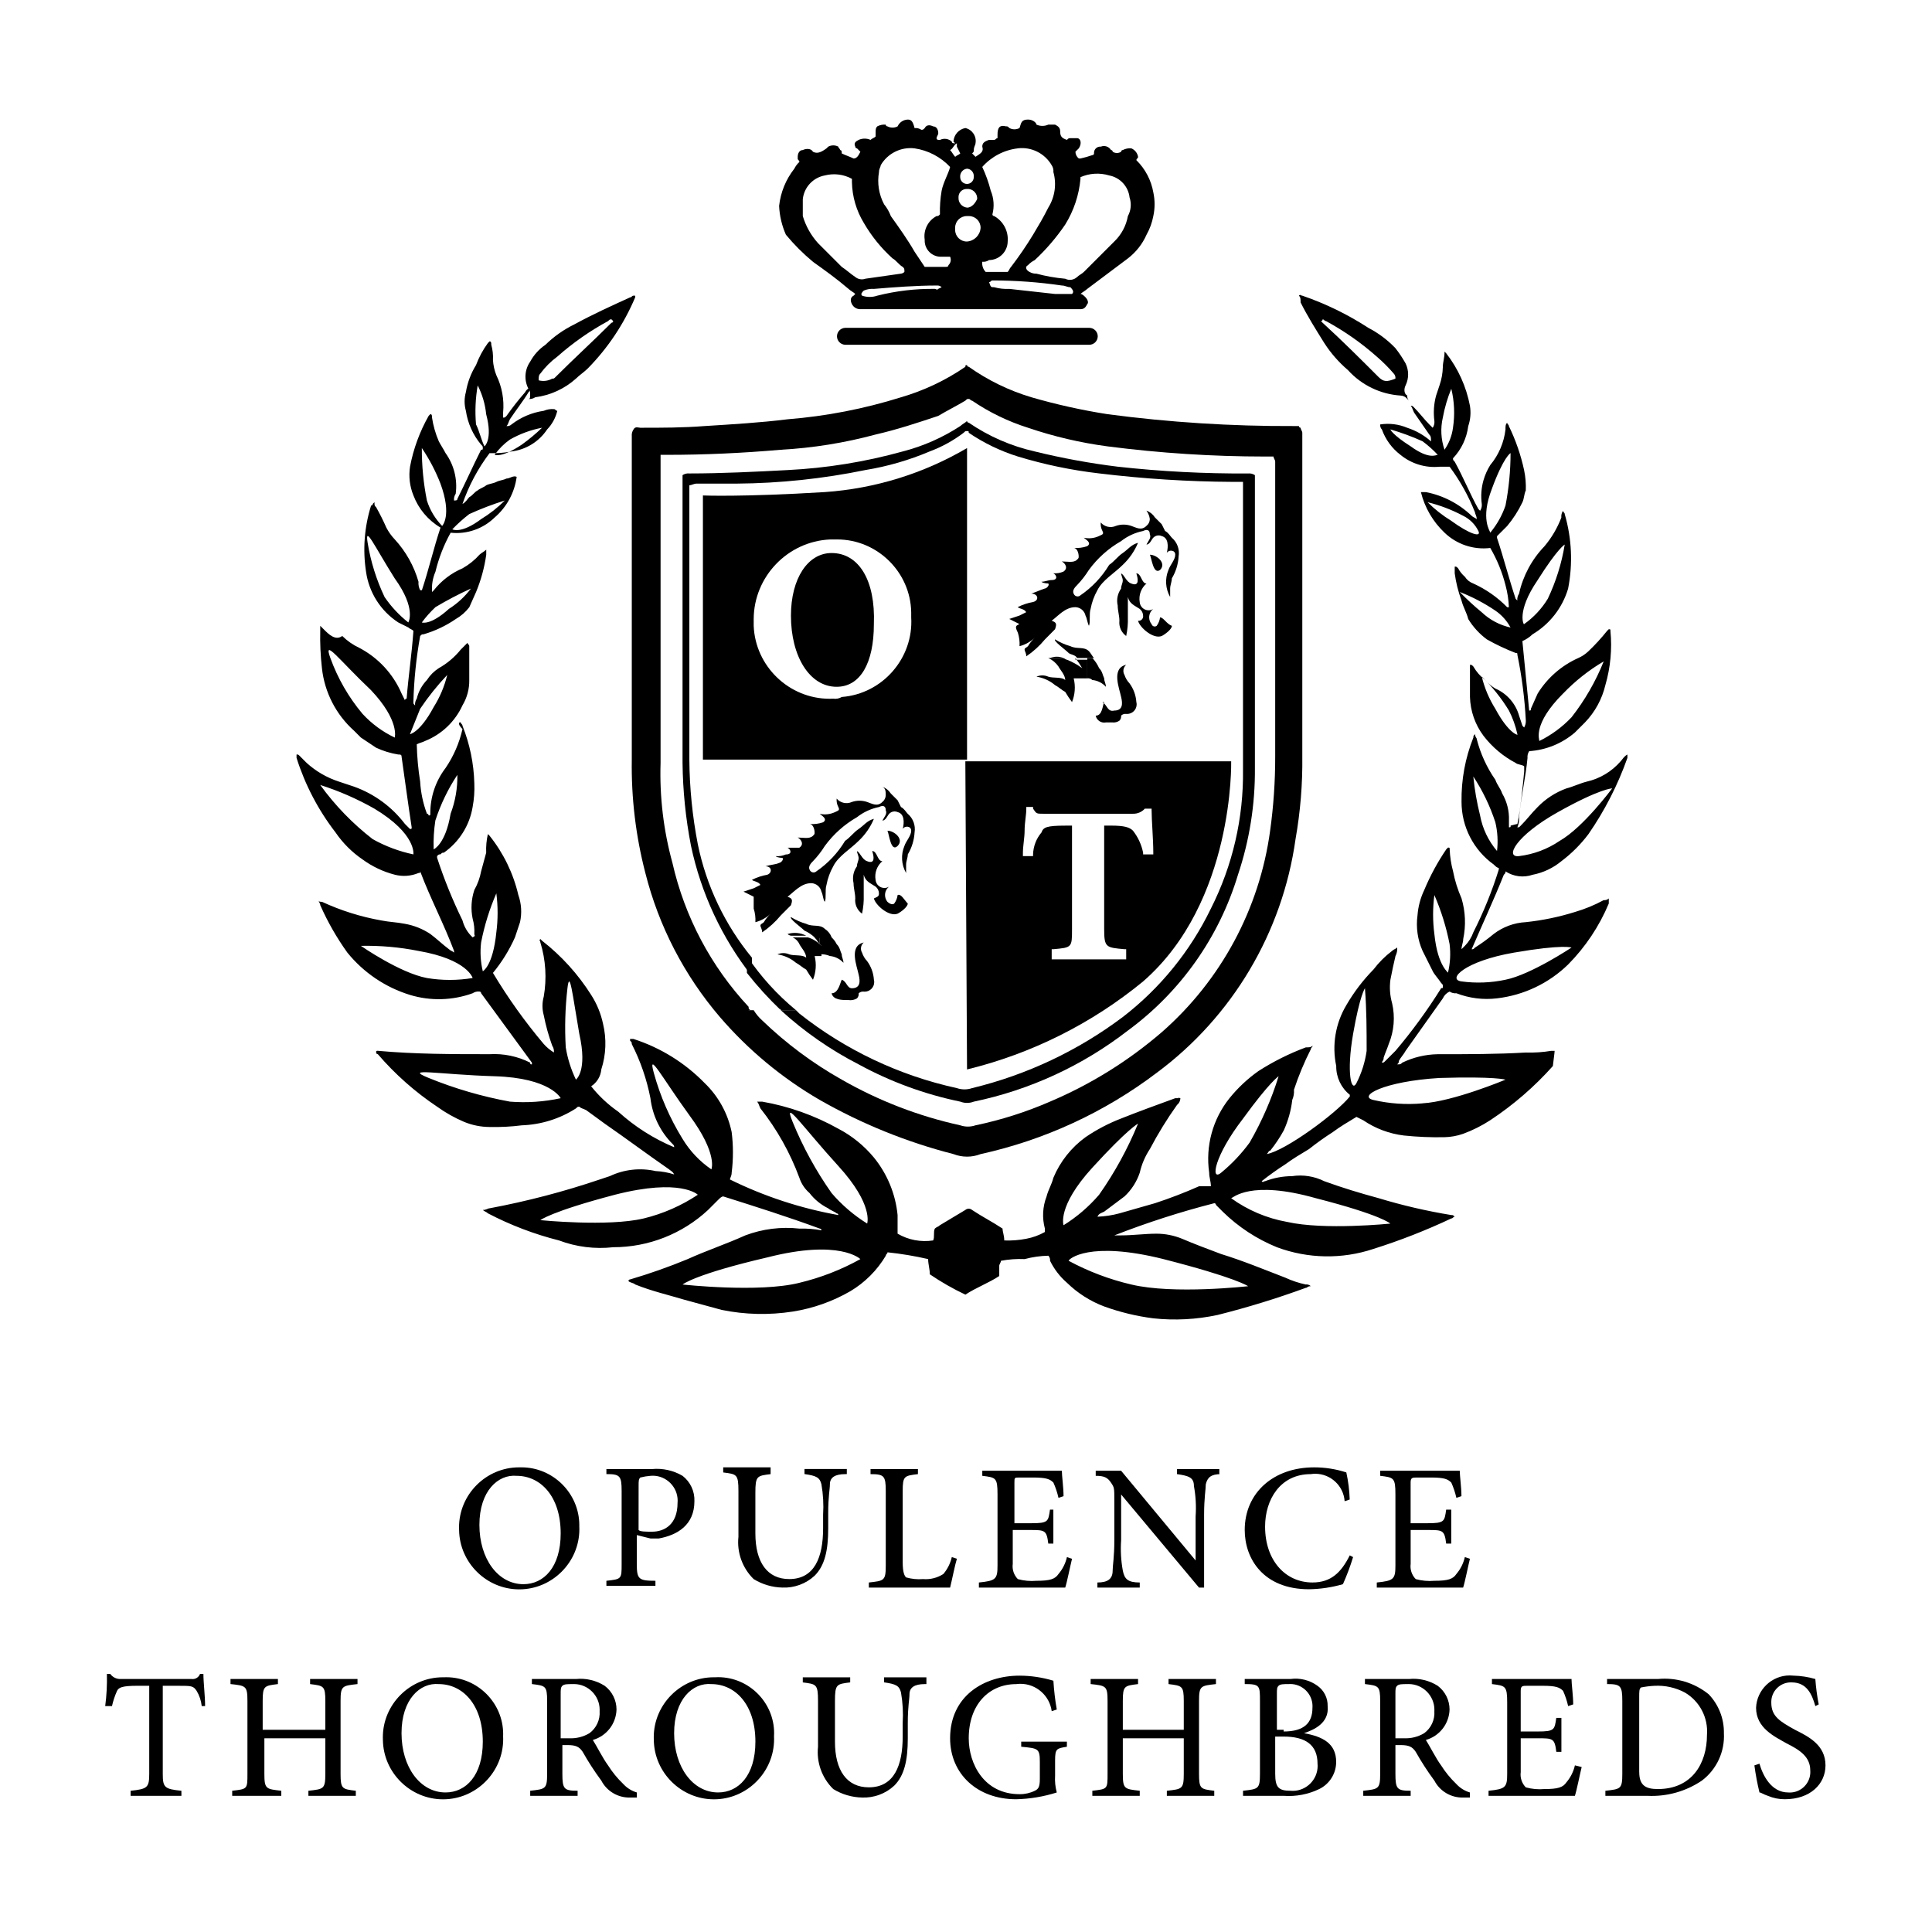
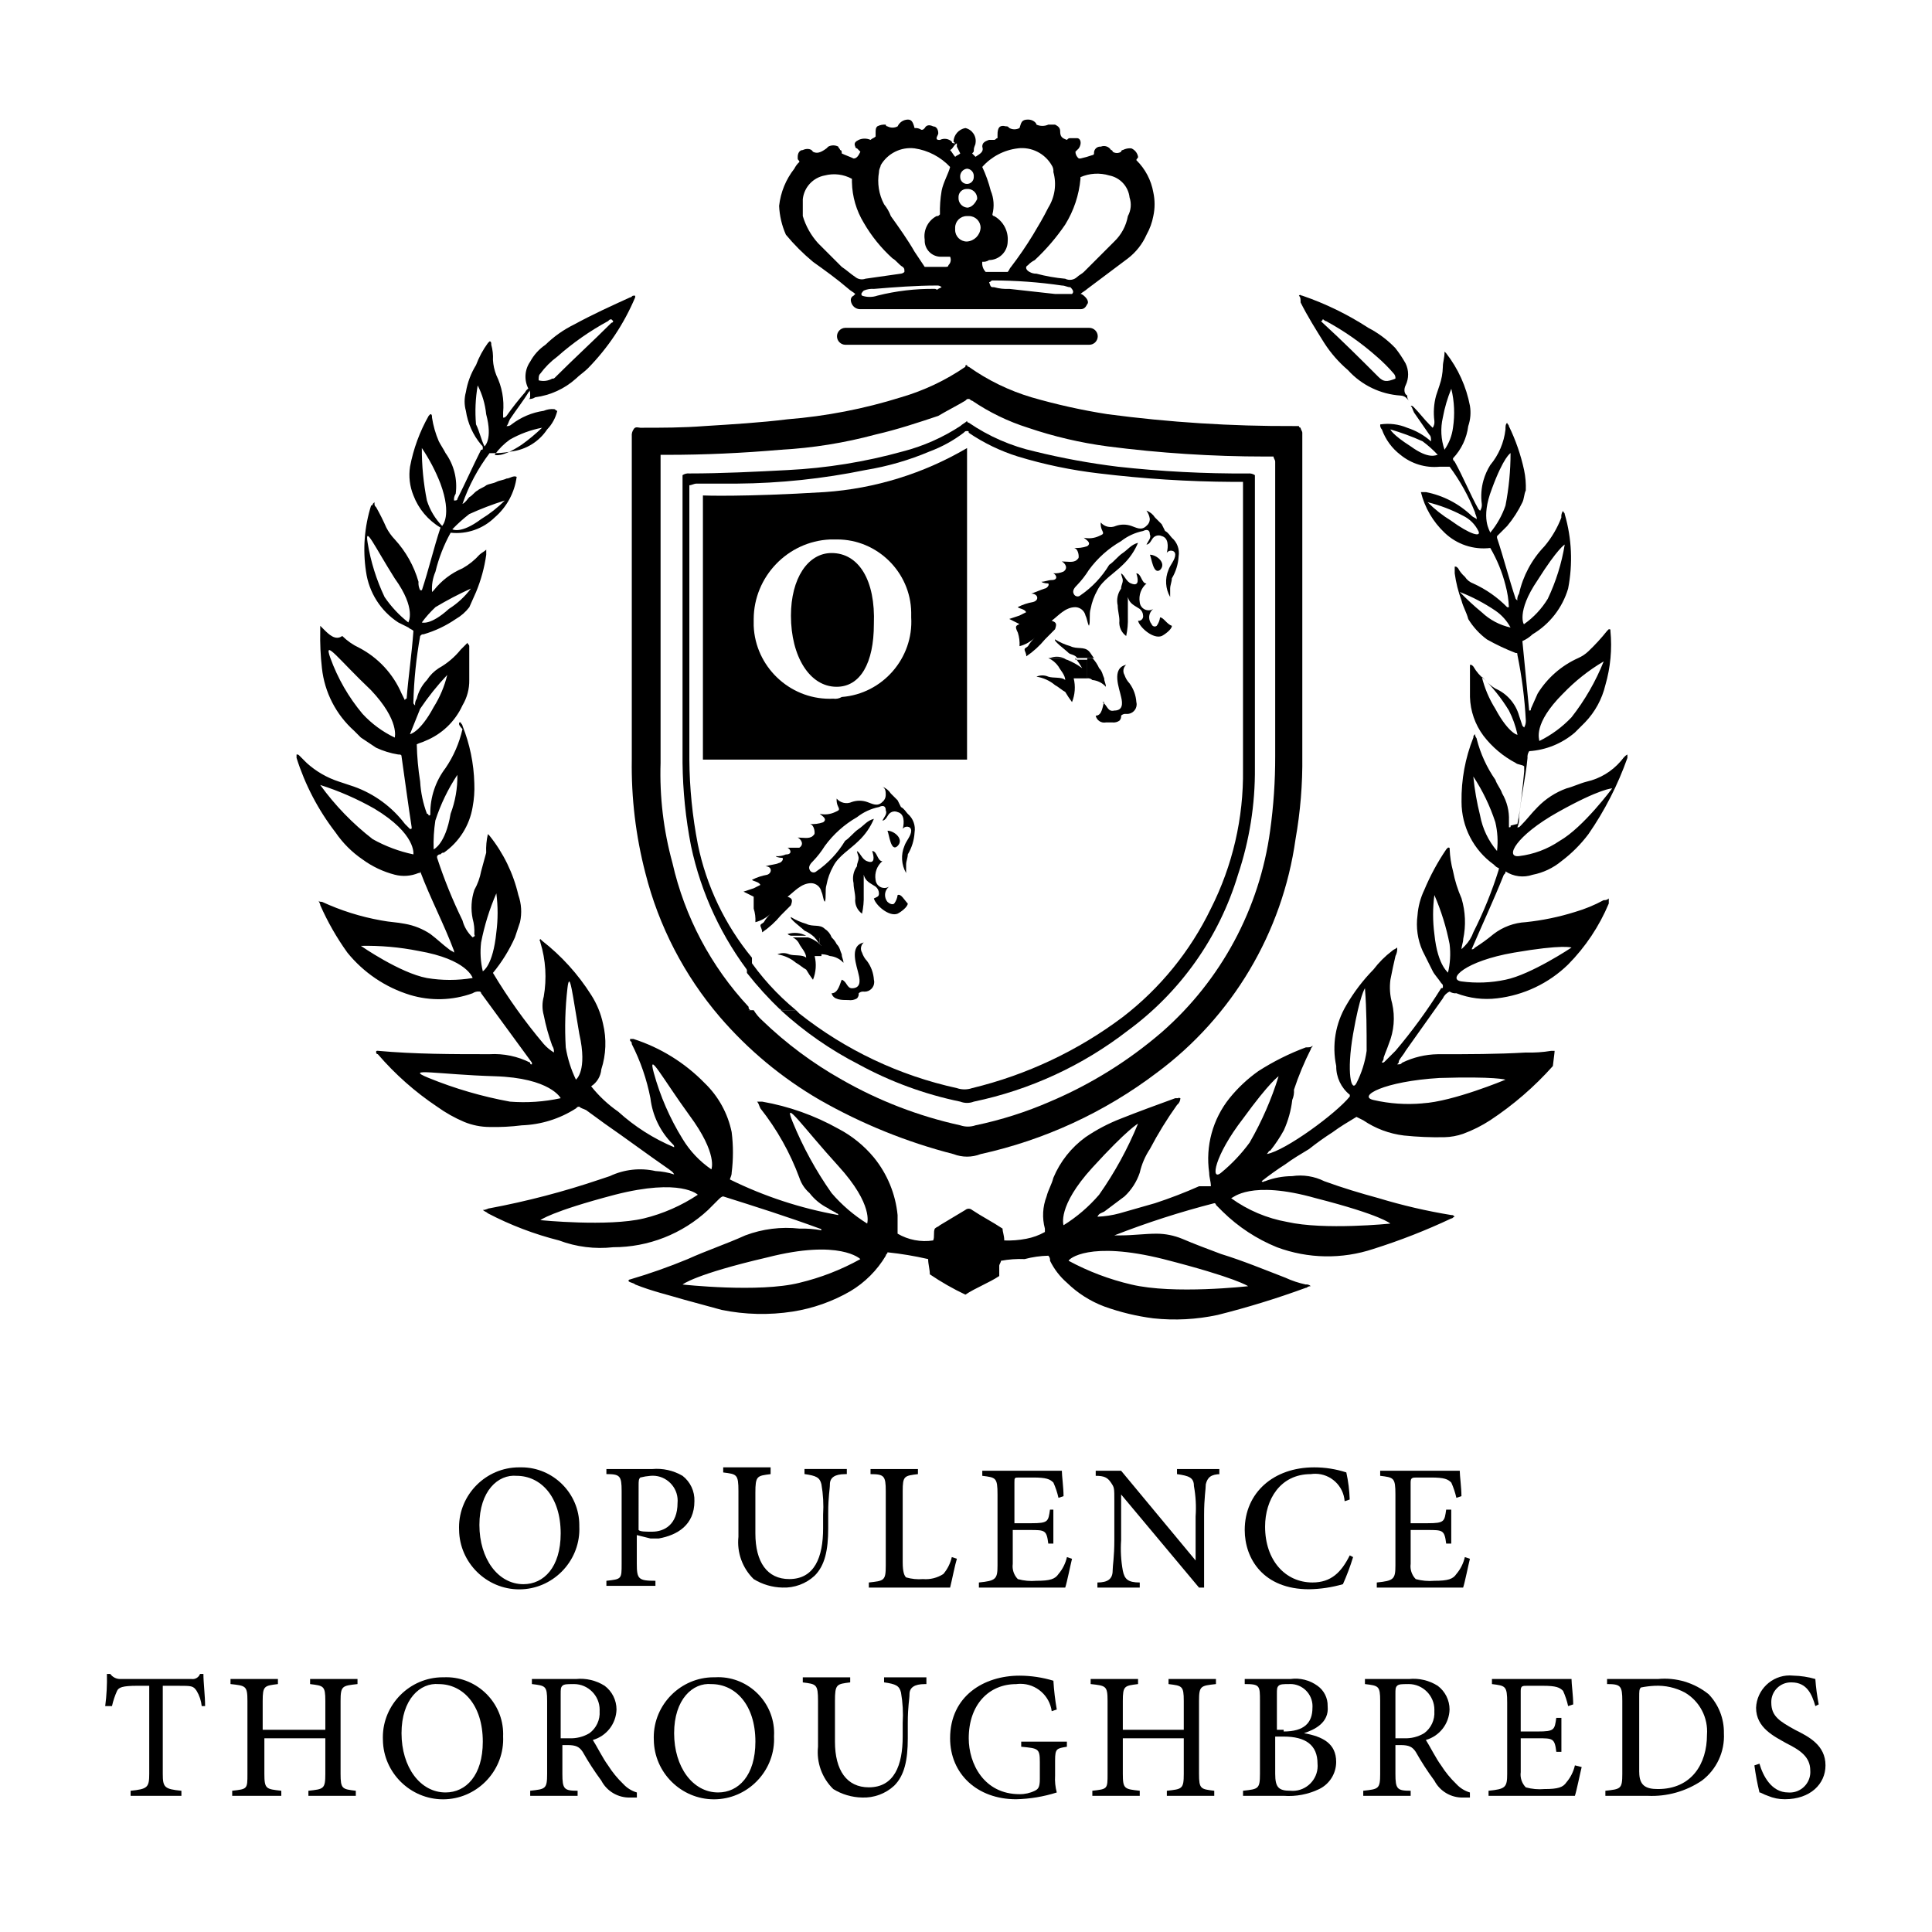
<svg xmlns="http://www.w3.org/2000/svg" width="100%" height="100%" viewBox="0 0 700 700" version="1.1" xml:space="preserve" style="fill-rule:evenodd;clip-rule:evenodd;stroke-linejoin:round;stroke-miterlimit:2;">
  <g>
    <g>
      <path d="M173.697,552.509c0,12.27 6.75,21.472 15.952,21.472c7.363,0 13.496,-6.133 13.496,-18.403c0,-13.496 -7.363,-20.859 -15.952,-20.859c-6.75,-0.612 -13.496,5.52 -13.496,17.79m36.198,0.613c0.013,0.316 0.02,0.631 0.02,0.947c0,11.953 -9.836,21.789 -21.789,21.789c-11.848,0 -21.635,-9.663 -21.787,-21.51c-0.014,-0.323 -0.022,-0.646 -0.022,-0.969c0,-11.922 9.81,-21.731 21.731,-21.731c0.124,0 0.247,0.001 0.371,0.003c0.172,-0.004 0.344,-0.007 0.516,-0.007c11.499,0 20.961,9.463 20.961,20.962c0,0.172 -0.002,0.344 -0.006,0.516" style="fill-rule:nonzero;" />
      <path d="M231.366,554.348c0.613,0.613 2.456,0.613 4.921,0.613c4.294,0 9.201,-2.456 9.201,-10.427c0.026,-0.278 0.039,-0.557 0.039,-0.835c0,-4.947 -4.071,-9.018 -9.018,-9.018c-0.279,0 -0.558,0.013 -0.835,0.038c-1.243,0.099 -2.474,0.304 -3.682,0.613c-0.613,0.613 -0.613,1.226 -0.613,3.069l-0.013,15.947Zm4.894,-22.084c3.847,-0.359 7.711,0.501 11.044,2.455c2.833,2.191 4.435,5.624 4.294,9.202c0,8.588 -6.132,12.27 -12.883,13.495l-3.068,0l-4.921,-1.225l0,10.427c0,5.52 0.613,6.133 6.75,6.133l0,1.838l-17.767,0l0,-1.838c5.52,-0.613 5.52,-0.613 5.52,-6.133l0,-26.392c0,-5.52 -0.613,-6.133 -5.52,-6.133l0,-1.829l16.551,0Z" style="fill-rule:nonzero;" />
      <path d="M306.207,534.107c-3.68,0 -5.52,1.227 -5.52,3.681c0,1.839 -0.612,4.294 -0.612,10.427l0,5.52c0,7.976 -1.226,13.496 -4.921,17.177c-3.159,2.923 -7.357,4.47 -11.657,4.294c-3.687,-0.074 -7.288,-1.134 -10.427,-3.068c-4.091,-3.994 -6.128,-9.654 -5.52,-15.339l0,-16.551c0,-6.132 -0.613,-6.132 -5.52,-6.75l0,-1.847l17.177,0l0,2.456c-4.921,0.612 -5.52,0.612 -5.52,6.75l0,14.721c0,10.427 4.294,16.551 12.27,16.551c9.201,0 12.27,-7.976 12.27,-18.403l0,-4.92c0.231,-3.693 0.025,-7.4 -0.613,-11.045c-0.613,-2.456 -1.838,-3.068 -6.133,-3.681l0,-1.839l15.339,0l0,1.839l-0.613,0.027Z" style="fill-rule:nonzero;" />
      <path d="M346.699,564.779c-0.613,1.839 -1.839,7.976 -2.456,10.427l-29.447,0l0,-1.838c5.52,-0.613 6.133,-0.613 6.133,-6.133l0,-26.996c0,-5.52 -0.613,-6.132 -5.52,-6.132l0,-1.843l17.177,0l0,1.838c-4.921,0.613 -5.52,0.613 -5.52,6.133l0,25.766c0,3.681 0.613,4.92 1.226,5.52c1.99,0.574 4.068,0.781 6.132,0.612c2.59,0.216 5.179,-0.431 7.363,-1.838c1.503,-1.767 2.555,-3.871 3.069,-6.133l1.843,0.617Z" style="fill-rule:nonzero;" />
      <path d="M388.411,564.779c-0.612,2.456 -1.838,8.589 -2.455,10.427l-31.286,0l0,-1.838c6.133,-0.613 6.75,-1.226 6.75,-6.133l0,-25.77c0,-6.133 -0.613,-6.133 -5.52,-6.75l0,-1.839l28.83,0c0,1.839 0.613,6.133 0.613,9.202l-1.839,0.613c-0.423,-1.898 -1.039,-3.748 -1.838,-5.52c-1.226,-1.226 -2.456,-1.839 -7.363,-1.839l-4.921,0c-1.838,0 -1.838,0 -1.838,1.839l0,14.721l6.133,0c6.133,0 6.133,-0.613 6.75,-4.92l1.225,0l0,12.296l-1.838,0c-0.613,-4.92 -1.226,-4.92 -6.75,-4.92l-6.124,0l0,12.27c-0.272,2.024 0.407,4.064 1.839,5.52c2.195,0.605 4.481,0.813 6.75,0.613c4.92,0 6.75,-0.613 7.975,-2.456c1.503,-1.767 2.556,-3.871 3.069,-6.133l1.838,0.617Z" style="fill-rule:nonzero;" />
      <path d="M442.399,534.102c-3.682,0 -4.921,1.226 -5.52,3.682c0,1.838 -0.613,4.92 -0.613,11.044l0,26.392l-1.839,0l-28.221,-33.742l0,16.551c-0.26,3.693 -0.054,7.404 0.613,11.045c0.613,3.068 1.838,4.294 6.133,4.294l0,1.838l-15.339,0l0,-1.838c3.681,0 5.52,-1.226 5.52,-4.294c0,-1.839 0.613,-4.921 0.613,-11.045l0,-14.108c0,-4.921 0,-4.921 -1.226,-6.75c-1.226,-1.83 -2.456,-2.456 -5.52,-2.456l0,-1.839l9.201,0l26.992,32.516l0,-15.951c0.26,-3.693 0.054,-7.403 -0.613,-11.045c0,-3.068 -1.839,-3.681 -6.133,-4.294l0,-1.838l15.339,0l0,1.838l0.613,0Z" style="fill-rule:nonzero;" />
      <path d="M490.249,564.167c-1.023,3.344 -2.253,6.622 -3.682,9.814c-3.991,1.152 -8.117,1.77 -12.27,1.838c-16.551,0 -23.31,-11.044 -23.31,-21.471c0,-13.496 10.427,-22.697 25.153,-22.697c3.958,-0.005 7.893,0.615 11.657,1.838c0.71,3.227 1.12,6.512 1.226,9.815l-1.839,0.612c-0.381,-5.564 -5.065,-9.939 -10.643,-9.939c-0.545,0 -1.088,0.042 -1.627,0.125c-11.044,0 -16.55,9.202 -16.55,19.016c0,12.27 7.362,20.245 17.177,20.245c6.75,0 10.427,-3.681 13.495,-9.814l1.213,0.618Z" style="fill-rule:nonzero;" />
      <path d="M532.579,564.779c-0.613,2.456 -1.839,8.589 -2.456,10.427l-31.286,0l0,-1.838c6.133,-0.613 6.75,-1.226 6.75,-6.133l0,-25.77c0,-6.133 -0.613,-6.133 -5.52,-6.75l0,-1.839l28.83,0c0,1.839 0.613,6.133 0.613,9.202l-1.839,0.613c-0.423,-1.898 -1.039,-3.748 -1.838,-5.52c-1.226,-1.226 -2.456,-1.839 -7.363,-1.839l-4.92,0c-1.839,0 -2.456,0 -2.456,1.839l0,14.721l6.133,0c6.132,0 6.132,-0.613 6.75,-4.92l1.838,0l0,12.296l-1.838,0c-0.613,-4.92 -1.226,-4.92 -6.75,-4.92l-6.12,0l0,12.27c-0.272,2.024 0.407,4.064 1.839,5.52c2.195,0.605 4.481,0.813 6.75,0.613c4.92,0 6.75,-0.613 7.975,-2.456c1.503,-1.767 2.556,-3.871 3.069,-6.133l1.839,0.617Z" style="fill-rule:nonzero;" />
    </g>
    <g>
      <path d="M73.086,618.154c-0.202,-1.952 -0.83,-3.837 -1.839,-5.52c-1.225,-1.839 -1.838,-1.839 -6.75,-1.839l-5.52,0l0,31.903c0,4.921 0.613,5.52 6.75,6.133l0,1.839l-18.407,0l0,-1.839c6.133,-0.613 6.75,-1.226 6.75,-6.133l0,-31.907l-4.294,0c-5.52,0 -6.75,0.613 -7.363,1.838c-0.799,1.773 -1.415,3.622 -1.838,5.52l-2.456,0c0.509,-3.862 0.714,-7.758 0.613,-11.652l1.225,0c0.844,1.186 2.226,1.877 3.682,1.838l25.765,0c1.325,0.19 2.612,-0.581 3.069,-1.838l1.226,0c0,3.068 0.613,7.975 0.613,11.657l-1.226,0Z" style="fill-rule:nonzero;" />
      <path d="M129.529,610.174c-5.52,0.612 -6.133,0.612 -6.133,6.132l0,26.392c0,5.52 0.613,5.52 5.52,6.133l0,1.839l-17.177,0l0,-1.839c5.52,-0.613 6.133,-0.613 6.133,-6.133l0,-12.892l-22.085,0l0,12.883c0,5.52 0.613,5.52 6.133,6.133l0,1.839l-17.79,0l0,-1.839c5.52,-0.613 5.52,-0.613 5.52,-6.133l0,-26.392c0,-5.52 -0.613,-5.52 -6.133,-6.132l0,-1.83l17.178,0l0,1.839c-4.921,0.612 -5.52,0.612 -5.52,6.132l0,10.427l22.697,0l0,-10.422c0,-5.52 -0.613,-5.52 -5.52,-6.133l0,-1.843l17.177,0l0,1.839Z" style="fill-rule:nonzero;" />
      <path d="M145.48,627.968c0,12.27 6.75,21.471 15.952,21.471c7.363,0 13.495,-6.132 13.495,-18.402c0,-13.496 -7.362,-20.859 -15.951,-20.859c-6.75,-0.613 -13.496,5.52 -13.496,17.79m36.81,1.226c0.014,0.315 0.021,0.631 0.021,0.946c0,11.954 -9.836,21.789 -21.789,21.789c-11.848,0 -21.636,-9.663 -21.787,-21.51c-0.015,-0.326 -0.022,-0.652 -0.022,-0.978c0,-11.921 9.809,-21.731 21.731,-21.731c0.123,0 0.247,0.001 0.371,0.003c0.304,-0.013 0.609,-0.02 0.915,-0.02c11.288,0 20.576,9.289 20.576,20.577c0,0.305 -0.007,0.61 -0.02,0.915" style="fill-rule:nonzero;" />
      <path d="M206.209,629.806c2.581,0.128 5.144,-0.511 7.363,-1.838c2.508,-1.851 3.9,-4.866 3.681,-7.976c0.01,-0.171 0.014,-0.343 0.014,-0.515c0,-5.109 -4.204,-9.313 -9.313,-9.313c-0.172,0 -0.344,0.005 -0.515,0.014c-1.839,0 -3.069,0 -3.682,0.613c-0.612,0.613 -0.612,1.226 -0.612,3.068l0,15.947l3.068,0l-0.004,0Zm24.54,21.472l-2.456,0c-4.357,0.124 -8.418,-2.265 -10.427,-6.133c-2.464,-3.329 -4.718,-6.809 -6.75,-10.418c-1.226,-1.838 -2.456,-2.456 -5.52,-2.456l-1.839,0l0,10.418c0,5.52 0.613,6.133 5.52,6.133l0,1.839l-17.177,0l0,-1.839c5.52,-0.613 6.133,-0.613 6.133,-6.133l0,-26.392c0,-5.52 -0.613,-5.52 -5.52,-6.132l0,-1.83l15.938,0c3.652,-0.371 7.325,0.494 10.427,2.456c2.701,2.026 4.294,5.212 4.294,8.588c-0.131,5.152 -3.627,9.648 -8.588,11.045c1.225,1.838 3.681,6.75 5.52,9.201c1.559,2.466 3.413,4.733 5.52,6.75c1.331,1.45 3.032,2.511 4.92,3.069l0.005,1.834Z" style="fill-rule:nonzero;" />
      <path d="M244.249,627.968c0,12.27 6.75,21.471 15.951,21.471c7.363,0 13.496,-6.132 13.496,-18.402c0,-13.496 -7.363,-20.859 -15.951,-20.859c-6.751,-0.613 -13.496,5.52 -13.496,17.79m36.197,1.226c0.014,0.315 0.021,0.631 0.021,0.946c0,11.954 -9.836,21.789 -21.789,21.789c-11.848,0 -21.636,-9.663 -21.788,-21.51c-0.014,-0.326 -0.022,-0.652 -0.022,-0.978c0,-11.921 9.81,-21.731 21.731,-21.731c0.124,0 0.248,0.001 0.371,0.003c0.415,-0.025 0.831,-0.038 1.246,-0.038c11.117,0 20.264,9.147 20.264,20.264c0,0.415 -0.013,0.831 -0.038,1.246" style="fill-rule:nonzero;" />
      <path d="M335.042,610.178c-3.68,0 -5.52,1.227 -5.52,3.681c0,1.839 -0.613,4.295 -0.613,10.428l0,5.519c0,7.976 -1.226,13.496 -4.921,17.178c-3.159,2.923 -7.356,4.469 -11.657,4.294c-3.687,-0.075 -7.287,-1.135 -10.427,-3.069c-4.091,-3.994 -6.128,-9.654 -5.52,-15.338l0,-16.551c0,-6.133 -0.613,-6.133 -5.52,-6.75l0,-1.848l17.177,0l0,1.839c-4.92,0.613 -5.52,0.613 -5.52,6.75l0,14.721c0,10.427 4.295,16.551 12.27,16.551c9.202,0 12.27,-7.976 12.27,-18.403l0,-4.907c0.231,-3.693 0.025,-7.4 -0.612,-11.044c-0.613,-2.456 -1.839,-3.069 -6.133,-3.682l0,-1.825l15.338,0l0,2.456l-0.612,0Z" style="fill-rule:nonzero;" />
      <path d="M386.573,632.875c-3.681,0.613 -4.294,0.613 -4.294,4.921l0,5.52c-0.133,2.064 0.074,4.135 0.613,6.132c-4.766,1.513 -9.723,2.34 -14.722,2.456c-14.108,0 -23.927,-9.201 -23.927,-22.084c0,-15.339 12.27,-22.697 25.153,-22.697c4.158,0.012 8.291,0.631 12.27,1.838c0.209,3.497 0.618,6.978 1.226,10.427l-1.839,0.613c-0.748,-5.652 -5.62,-9.921 -11.321,-9.921c-0.523,0 -1.044,0.036 -1.562,0.107c-9.814,0 -17.177,7.363 -17.177,19.633c0,9.201 5.52,20.246 18.403,20.246c1.91,0.027 3.801,-0.393 5.52,-1.226c1.225,-0.613 1.838,-1.226 1.838,-4.294l0,-6.151c0,-4.92 -0.613,-4.92 -6.75,-5.52l0,-1.838l16.551,0l0,1.838l0.018,0Z" style="fill-rule:nonzero;" />
      <path d="M440.56,610.174c-5.52,0.612 -6.133,0.612 -6.133,6.132l0,26.392c0,5.52 0.613,5.52 5.52,6.133l0,1.839l-17.177,0l0,-1.839c5.52,-0.613 6.133,-0.613 6.133,-6.133l0,-12.892l-22.084,0l0,12.883c0,5.52 0.613,5.52 6.133,6.133l0,1.839l-17.178,0l0,-1.839c5.52,-0.613 5.52,-0.613 5.52,-6.133l0,-26.392c0,-5.52 -0.612,-5.52 -6.132,-6.132l0,-1.83l17.177,0l0,1.839c-4.921,0.612 -5.52,0.612 -5.52,6.132l0,10.427l22.084,0l0,-10.422c0,-5.52 -0.613,-5.52 -5.52,-6.133l0,-1.843l17.177,0l0,1.839Z" style="fill-rule:nonzero;" />
      <path d="M462.032,642.689c0,4.921 1.225,6.133 5.52,6.133c0.277,0.026 0.556,0.039 0.835,0.039c4.947,0 9.018,-4.071 9.018,-9.018c0,-0.279 -0.013,-0.558 -0.039,-0.835c0,-6.75 -4.295,-9.814 -12.27,-9.814l-3.069,0l0.005,13.495Zm3.068,-15.338c7.363,0 10.427,-3.069 10.427,-8.589c0.015,-0.195 0.022,-0.39 0.022,-0.585c0,-4.402 -3.623,-8.025 -8.025,-8.025c-0.196,0 -0.391,0.007 -0.585,0.022c-1.839,0 -3.069,0 -3.682,0.612c-0.613,0.613 -0.613,1.226 -0.613,3.069l0,12.883l2.456,0l0,0.613Zm7.363,0.613c6.75,1.225 11.657,3.681 11.657,10.427c-0.002,4.167 -2.388,7.985 -6.132,9.814c-4.005,1.933 -8.448,2.78 -12.883,2.456l-14.731,0l0,-1.839c5.52,-0.613 6.133,-0.613 6.133,-6.133l0,-26.392c0,-5.52 0,-6.132 -5.52,-6.132l0,-1.83l16.551,0c3.465,-0.482 6.985,0.399 9.814,2.456c2.376,1.685 3.759,4.451 3.682,7.363c0.613,6.133 -4.921,8.588 -8.589,9.814l0.018,-0.004Z" style="fill-rule:nonzero;" />
      <path d="M508.651,629.806c2.582,0.128 5.145,-0.511 7.363,-1.838c2.509,-1.851 3.901,-4.866 3.682,-7.976c0.009,-0.171 0.014,-0.343 0.014,-0.515c0,-5.109 -4.204,-9.313 -9.313,-9.313c-0.172,0 -0.344,0.005 -0.515,0.014c-1.839,0 -3.069,0 -3.682,0.613c-0.613,0.613 -0.613,1.226 -0.613,3.068l0,15.947l3.069,0l-0.005,0Zm23.928,21.472l-2.456,0c-4.357,0.124 -8.418,-2.265 -10.427,-6.133c-2.464,-3.329 -4.719,-6.809 -6.75,-10.418c-1.226,-1.838 -2.456,-2.456 -5.52,-2.456l-1.839,0l0,10.418c0,5.52 0.613,6.133 5.52,6.133l0,1.839l-17.177,0l0,-1.839c5.52,-0.613 6.133,-0.613 6.133,-6.133l0,-26.392c0,-5.52 -0.613,-5.52 -5.52,-6.132l0,-1.83l15.938,0c3.652,-0.371 7.325,0.494 10.427,2.456c2.701,2.026 4.294,5.212 4.294,8.588c-0.132,5.152 -3.628,9.648 -8.588,11.045c1.225,1.838 3.681,6.75 5.52,9.201c1.559,2.466 3.412,4.733 5.52,6.75c1.331,1.45 3.032,2.511 4.92,3.069l0.005,1.834Z" style="fill-rule:nonzero;" />
      <path d="M573.07,640.238c-0.613,2.456 -1.838,8.589 -2.456,10.427l-31.285,0l0,-1.838c6.132,-0.613 6.75,-1.226 6.75,-6.133l0,-25.77c0,-6.133 -0.613,-6.133 -5.52,-6.75l0,-1.839l28.83,0c0,1.839 0.612,6.133 0.612,9.201l-1.838,0.613c-0.423,-1.898 -1.039,-3.747 -1.838,-5.52c-1.226,-1.225 -2.456,-1.838 -7.363,-1.838l-5.525,0c-1.838,0 -2.456,0 -2.456,1.838l0,14.722l6.133,0c6.133,0 6.133,-0.613 6.75,-4.921l1.857,0l0,12.297l-1.839,0c-0.613,-4.921 -1.226,-4.921 -6.75,-4.921l-6.146,0l0,12.27c-0.272,2.024 0.407,4.064 1.838,5.52c2.196,0.606 4.482,0.814 6.75,0.613c4.921,0 6.751,-0.613 7.976,-2.456c1.503,-1.766 2.555,-3.871 3.069,-6.132l2.451,0.617Z" style="fill-rule:nonzero;" />
      <path d="M593.929,642.076c0,4.921 2.455,6.133 6.75,6.133c12.27,0 17.79,-9.201 17.79,-19.633c0.482,-6.2 -2.62,-12.159 -7.976,-15.32c-3.388,-1.813 -7.208,-2.662 -11.044,-2.456c-1.654,0.081 -3.298,0.285 -4.921,0.613c-0.613,0.612 -0.613,1.225 -0.613,3.681l0,26.991l0.014,-0.009Zm6.745,-33.741c6.618,-0.641 13.231,1.342 18.403,5.52c3.632,3.788 5.62,8.866 5.525,14.113c0.359,6.689 -2.635,13.135 -7.976,17.177c-5.778,3.907 -12.666,5.844 -19.633,5.52l-15.334,0l0,-1.838c5.52,-0.613 6.132,-0.613 6.132,-6.133l0,-26.392c0,-5.52 -0.612,-6.133 -5.519,-6.133l0,-1.834l18.402,0Z" style="fill-rule:nonzero;" />
      <path d="M657.73,618.154c-1.226,-4.295 -3.069,-8.589 -8.588,-8.589c-0.099,-0.004 -0.198,-0.006 -0.297,-0.006c-3.88,0 -7.073,3.192 -7.073,7.072c0,0.099 0.002,0.198 0.007,0.297c0,4.921 3.068,6.75 8.588,9.814c4.921,2.456 11.045,5.52 11.045,12.883c0,6.75 -5.52,12.27 -14.722,12.27c-2.106,0.016 -4.194,-0.402 -6.133,-1.225c-1.838,-0.613 -2.455,-1.226 -3.068,-1.226c-0.782,-3.238 -1.396,-6.513 -1.839,-9.814l1.839,-0.613c1.225,4.294 4.294,10.427 10.427,10.427c0.195,0.015 0.391,0.023 0.587,0.023c4.066,0 7.412,-3.346 7.412,-7.412c0,-0.196 -0.008,-0.392 -0.023,-0.587c0,-4.92 -3.682,-7.363 -8.589,-9.814c-4.294,-2.456 -11.044,-5.52 -11.044,-12.883c0.241,-6.507 5.66,-11.729 12.172,-11.729c0.442,0 0.884,0.024 1.323,0.072c2.701,0.06 5.382,0.472 7.976,1.226c0.223,3.089 0.632,6.161 1.226,9.201l-1.226,0.613Z" style="fill-rule:nonzero;" />
    </g>
  </g>
  <g>
    <path d="M243.019,312.03c4.687,19.418 14.18,37.351 27.604,52.144l0,-11.657c-10.984,-13.783 -18.553,-29.971 -22.084,-47.238c-1.963,-9.901 -2.99,-19.965 -3.069,-30.059l0,-104.293c1.226,0 1.839,-0.613 2.456,-0.613c11.657,0 23.927,-0.613 35.58,-1.226c14.042,-1.302 27.98,-3.557 41.717,-6.75c7.449,-1.789 14.515,-4.906 20.858,-9.201c0.613,-0.613 1.839,-1.226 2.456,-1.839c0.613,0 0.613,0 0.613,0.613c7.244,4.958 15.364,8.496 23.927,10.427c9.891,2.486 19.932,4.33 30.06,5.52c15.684,1.752 31.457,2.572 47.237,2.456c0.613,0 1.839,-0.613 2.456,0.613l0,106.131c0.112,13.134 -1.961,26.195 -6.133,38.649c-7.051,22.521 -21.002,42.268 -39.874,56.438c-16.697,12.237 -35.681,20.998 -55.825,25.766c-1.582,0.616 -3.339,0.616 -4.921,0c-12.789,-2.931 -25.157,-7.465 -36.81,-13.496c-10.15,-5.407 -19.623,-11.997 -28.222,-19.633l-9.805,0c0.613,1.226 2.456,2.456 3.069,3.682c8.656,8.358 18.346,15.573 28.834,21.471c13.561,7.303 27.989,12.864 42.943,16.551c1.788,0.614 3.732,0.614 5.52,0c9.267,-1.931 18.312,-4.809 26.991,-8.589c14.72,-6.234 28.38,-14.72 40.492,-25.153c21.47,-18.781 35.426,-44.719 39.27,-72.984c1.202,-8.948 1.816,-17.964 1.839,-26.992l0,-106.136c0.085,-0.673 -0.141,-1.351 -0.613,-1.838l-3.069,0c-19.076,-0.004 -38.133,-1.234 -57.051,-3.682c-9.809,-1.304 -19.466,-3.564 -28.835,-6.75c-7.29,-2.009 -14.152,-5.336 -20.245,-9.814c0.613,-0.613 0.613,-0.613 0,-0.613c-0.613,0.613 -0.613,0.613 -1.226,0.613c-3.069,1.839 -6.133,3.682 -9.814,5.52c-7.291,3.089 -14.904,5.353 -22.697,6.75c-11.339,2.485 -22.808,4.328 -34.354,5.52c-13.496,1.226 -26.992,1.839 -41.105,1.839l-2.465,0l0,112.277c0.523,11.951 1.959,23.844 4.295,35.576Z" style="fill:none;fill-rule:nonzero;" />
    <path d="M547.304,163.564c-2.724,4.028 -4.989,8.349 -6.75,12.883c-4.92,11.657 -0.612,15.338 -0.612,15.338c2.421,-2.908 4.292,-6.234 5.519,-9.814c1.824,-5.954 2.45,-12.21 1.843,-18.407Z" style="fill:none;fill-rule:nonzero;" />
    <path d="M303.139,196.075c-0.431,-0.02 -0.863,-0.03 -1.294,-0.03c-15.026,0 -27.544,12.017 -28.158,27.03l0,1.839c-0.021,0.444 -0.032,0.888 -0.032,1.332c0,14.685 11.751,26.916 26.424,27.502l2.456,0c0.036,0 0.071,0 0.107,0c15.821,0 28.839,-13.018 28.839,-28.838c0,-15.634 -12.712,-28.566 -28.342,-28.835Zm0.613,52.144c-9.815,0 -16.551,-10.427 -16.551,-25.765c0,-12.883 5.52,-22.698 14.721,-22.698c9.814,0 15.951,9.815 15.951,25.766c-0.621,14.118 -6.164,22.706 -14.121,22.706l0,-0.009Z" style="fill:none;fill-rule:nonzero;" />
    <path d="M374.303,308.956c0.647,-2.788 1.68,-5.472 3.069,-7.975c0.612,-1.226 2.455,-2.456 8.588,-2.456l2.456,0l0,37.423c0,6.75 -0.613,6.75 -6.75,7.363l-0.613,0l0,3.681l26.991,0l0,-3.681l-0.612,0c-6.75,-0.613 -7.363,-0.613 -7.363,-7.363l0,-37.419l3.068,0c2.794,-0.385 5.633,0.27 7.976,1.839c1.833,2.335 3.094,5.066 3.681,7.976l0,0.612l3.682,0l0,-0.626c-0.465,-5.099 -0.67,-10.218 -0.613,-15.338l0,-0.613l-3.069,0c-1.092,1.212 -2.663,1.884 -4.294,1.838l-31.903,0c-2.456,0 -3.068,0 -3.681,-1.838l0,-0.6l-2.456,0l0,0.613c0,2.456 -0.613,5.52 -0.613,7.976c0,2.456 -0.613,5.52 -0.613,7.962l0,0.613l3.069,0.013Z" style="fill:none;fill-rule:nonzero;" />
    <path d="M347.312,394.234c1.788,0.614 3.731,0.614 5.52,0c19.946,-4.25 38.638,-13.071 54.6,-25.766c13.538,-10.431 24.462,-23.875 31.903,-39.261c7.468,-15.731 11.445,-32.894 11.657,-50.306l0,-104.293l-3.682,0c-16.199,-0.106 -32.379,-1.13 -48.463,-3.069c-9.979,-1.158 -19.834,-3.21 -29.447,-6.132c-6.316,-1.982 -12.31,-4.875 -17.79,-8.589l-0.612,-0.613c-0.613,0.613 -0.613,0.613 -1.226,0.613c-3.881,2.611 -7.987,4.87 -12.27,6.75c-7.569,2.894 -15.366,5.152 -23.31,6.75c-15.385,2.883 -30.976,4.529 -46.624,4.921l-14.731,0c-0.865,-0.092 -1.735,0.125 -2.455,0.613l0,99.98c0.079,10.297 1.106,20.565 3.068,30.673c3.102,14.57 9.157,28.352 17.79,40.492l0,-64.415l65.64,0l0,83.417l-47.85,0l1.226,1.226c16.567,13.461 36.142,22.728 57.056,27.009Zm15.951,-212.876l65.64,0l0,83.434l-65.64,0l0,-83.434Zm-109.2,94.474l0,-95.7c0,0 14.721,0.613 44.169,-1.225c18.178,-1.26 35.819,-6.721 51.531,-15.952l-0.613,113.49l96.317,0c0,0 1.226,50.919 -31.903,79.753c-18.529,15.4 -40.364,26.318 -63.801,31.903l-0.613,-111.656c0,-0.613 -95.087,-0.613 -95.087,-0.613Z" style="fill:none;fill-rule:nonzero;" />
    <path d="M282.28,365.399c-4.348,-3.852 -8.257,-8.172 -11.657,-12.882l0,11.657l1.226,1.225l10.431,0Z" style="fill:none;fill-rule:nonzero;" />
    <path d="M526.441,140.254c-1.661,3.255 -2.702,6.791 -3.068,10.427c-2.456,9.201 0.613,11.657 0.613,11.657c1.388,-2.503 2.421,-5.188 3.068,-7.976c0.704,-4.698 0.496,-9.488 -0.613,-14.108Z" style="fill:none;fill-rule:nonzero;" />
    <path d="M514.789,160.5c-3.624,-2.062 -7.562,-3.513 -11.658,-4.295c2.3,2.223 4.761,4.273 7.363,6.133c6.75,4.294 9.202,3.681 9.202,3.681c-0.735,-2.475 -2.535,-4.5 -4.907,-5.519Z" style="fill:none;fill-rule:nonzero;" />
    <path d="M568.776,259.268c5.042,-6.013 8.988,-12.866 11.657,-20.246c2.669,-7.379 -3.069,0.613 -14.721,11.657c-11.658,10.428 -9.202,16.551 -9.202,16.551c4.75,-1.46 8.999,-4.218 12.266,-7.962Z" style="fill:none;fill-rule:nonzero;" />
    <path d="M530.123,186.891c-4.188,-1.906 -8.491,-3.549 -12.883,-4.92c2.587,2.581 5.469,4.847 8.589,6.75c7.362,5.52 10.427,3.681 10.427,3.681c-1.905,-1.987 -3.955,-3.829 -6.133,-5.511Z" style="fill:none;fill-rule:nonzero;" />
    <path d="M498.224,129.209c-5.624,-4.98 -11.798,-9.302 -18.402,-12.882c-0.613,-0.613 -0.613,-0.613 -1.226,-0.613c-0.336,0 -0.613,0.276 -0.613,0.613c0,0.336 0.277,0.612 0.613,0.612c6.75,6.75 13.496,12.883 20.246,19.633c1.5,1.765 3.909,2.487 6.132,1.839c-0.612,-1.226 -0.612,-1.226 -0.612,-1.839c-1.862,-2.602 -3.913,-5.063 -6.138,-7.363Z" style="fill:none;fill-rule:nonzero;" />
    <path d="M428.899,181.354l-65.64,0l0,83.434l65.64,0l0,-83.434Zm-0.613,57.055l-12.27,0l0,23.91l-22.085,0l0,-16.551l-4.28,0c0.716,2.854 0.501,5.865 -0.613,8.588c-0.613,-1.225 -1.839,-2.455 -2.456,-3.681c-0.649,-1.458 -2.086,-2.416 -3.682,-2.456c-1.763,-1.863 -4.186,-2.965 -6.75,-3.068l4.295,0c1.838,0.612 4.92,0 6.132,1.225c0,-1.838 -1.838,-3.681 -2.455,-4.92c-1.226,-1.226 -2.456,-1.839 -3.682,-3.069l-13.5,0l0,-53.352l61.346,0l0,53.374Z" style="fill:none;fill-rule:nonzero;" />
    <path d="M420.31,186.878l2.456,2.456c0.613,0.613 0.613,1.838 1.225,2.456c0.483,1.096 1.36,1.973 2.456,2.455c1.443,1.971 2.295,4.313 2.456,6.751c-0.536,2.737 -1.359,5.41 -2.456,7.975c-1.838,1.226 -1.838,2.456 -1.838,4.295l0,3.068c-1.117,-3.15 -1.329,-6.55 -0.613,-9.814c0.613,-1.839 2.456,-3.682 2.456,-5.52c0,-1.838 -2.456,-1.838 -3.069,-0.613c0.613,-1.838 0.613,-5.52 -1.838,-6.133c-1.226,0 -1.839,0.613 -3.069,0.613c-0.613,0.613 -1.226,2.456 -2.456,2.456c0.613,-1.226 1.839,-2.456 1.226,-3.681c-0.613,-1.226 -1.226,-1.226 -2.456,-1.226c-2.909,0.588 -5.641,1.849 -7.976,3.681c-4.436,2.806 -8.376,6.33 -11.657,10.427c-1.226,1.839 -3.069,3.682 -4.294,5.52c-0.613,0.613 -1.839,1.839 -1.226,3.069c0.613,1.23 1.226,0.613 2.456,0.613c4.364,-2.728 7.955,-6.531 10.427,-11.045c1.339,-1.744 3.011,-3.203 4.921,-4.294c1.838,-1.225 3.681,-3.681 5.519,-3.681c-1.48,2.89 -3.337,5.571 -5.519,7.975c-3.65,2.423 -6.779,5.552 -9.202,9.202c-1.087,2.143 -1.911,4.409 -2.456,6.75c-0.612,1.838 0.613,4.294 -0.612,6.133c-0.613,-1.226 -0.613,-2.456 -1.226,-3.682c-0.613,-1.225 -2.456,-3.068 -3.682,-3.068c-3.681,0 -5.52,3.068 -8.588,4.92c1.838,0.613 2.456,1.226 1.225,3.069c-0.895,1.519 -2.162,2.785 -3.681,3.681c-2.456,2.456 -3.681,4.921 -6.75,6.133c0,-0.613 -0.613,-1.226 -0.613,-2.456c0,-0.613 0.613,-0.613 1.226,-1.225c0.613,-0.613 1.225,-2.456 2.456,-3.069c-1.62,1.377 -3.496,2.42 -5.52,3.069c0,-1.839 -0.613,-3.069 -0.613,-4.921c-0.613,-2.456 0,-2.456 1.838,-3.069l-3.681,-1.838l0,14.108l13.496,0c1.581,-0.616 3.338,-0.616 4.92,0l4.921,0c-1.226,-0.612 -1.839,-1.225 -3.069,-1.838c-0.613,-0.613 -4.921,-3.682 -4.921,-4.921c1.576,1.317 3.488,2.168 5.52,2.456c2.456,0.613 4.921,0 6.75,1.839c0.758,0.699 1.381,1.532 1.839,2.455l31.903,0l0,-53.987l-11.062,0l2.451,2.456Zm0,19.633c-2.456,2.456 -2.456,-4.294 -3.681,-5.52c2.455,-0.617 6.137,3.677 3.681,5.516l0,0.004Zm-0.613,24.54c-3.068,0.613 -7.363,-3.069 -8.588,-5.52c1.225,0 1.838,0 1.838,-1.838c-0.017,-0.961 -0.468,-1.865 -1.226,-2.456c-2.455,-1.226 -3.681,-1.839 -4.294,-4.294l0,7.362c0.438,2.263 0.226,4.604 -0.613,6.75c-1.316,-1.575 -2.167,-3.487 -2.456,-5.519c0,-1.839 -0.612,-3.682 -0.612,-5.52c-0.19,-2.12 0.235,-4.25 1.225,-6.133c0.493,-0.943 0.702,-2.009 0.604,-3.069c0,-0.613 -0.613,-1.838 -0.613,-2.456c1.226,0.613 2.456,3.069 3.682,3.682c3.068,0.613 2.456,-2.456 1.838,-3.682c1.839,0.613 1.226,3.682 3.682,3.682c-1.183,2.1 -2.013,4.381 -2.456,6.75c0.106,1.641 1.428,2.962 3.069,3.069c0.612,0 1.225,0 1.225,-0.613c-1.675,1.35 -1.951,3.835 -0.613,5.52c0.613,0.613 1.226,1.225 2.456,0.613c0.667,-0.9 1.09,-1.958 1.226,-3.069c1.226,-0.613 2.456,2.456 2.456,3.681c1.239,1.217 -0.6,2.443 -1.83,3.056l0,0.004Z" style="fill:none;fill-rule:nonzero;" />
    <path d="M322.772,79.517c2.455,4.294 5.52,8.588 8.588,12.882l3.682,5.52l7.363,0c0.612,0 0.612,-0.613 1.225,-0.613c0.557,-0.919 0.774,-2.005 0.613,-3.068l-2.456,0c-0.148,0.01 -0.296,0.016 -0.445,0.016c-3.4,0 -6.219,-2.75 -6.305,-6.149c-0.701,-3.497 1.076,-7.051 4.294,-8.588c0.613,0 0.613,-0.613 1.226,-0.613c-0.74,-2.853 -0.524,-5.87 0.613,-8.589c0.748,-2.953 1.776,-5.829 3.069,-8.588c-3.408,-3.641 -7.951,-6.021 -12.883,-6.751c-4.939,-0.591 -9.779,1.828 -12.27,6.133c-0.488,0.721 -0.705,1.591 -0.613,2.456c-0.601,4.381 0.036,8.845 1.838,12.883c0.622,0.617 1.235,1.843 2.461,3.069Z" style="fill:none;fill-rule:nonzero;" />
    <path d="M347.924,55.594l-1.225,-2.456l0,-1.226c-0.749,0.936 -1.369,1.968 -1.843,3.069c0.757,0.7 1.38,1.532 1.838,2.456c0.551,-0.508 0.973,-1.14 1.23,-1.843Z" style="fill:none;fill-rule:nonzero;" />
    <path d="M346.081,82.585c0.067,2.576 1.815,4.823 4.295,5.52c2.63,-0.173 4.747,-2.291 4.92,-4.92c-0.173,-2.63 -2.29,-4.748 -4.92,-4.921c-0.035,-0.001 -0.07,-0.001 -0.104,-0.001c-2.3,0 -4.192,1.892 -4.192,4.191l0.001,0.131Z" style="fill:none;fill-rule:nonzero;" />
    <path d="M350.38,66.034c1.312,-0.088 2.368,-1.144 2.456,-2.456c0,-1.349 -1.111,-2.46 -2.46,-2.46c-1.35,0 -2.46,1.111 -2.46,2.46c-0.009,0.078 -0.013,0.155 -0.013,0.233c0,1.227 1.01,2.236 2.237,2.236c0.08,0 0.16,-0.004 0.24,-0.013Z" style="fill:none;fill-rule:nonzero;" />
    <path d="M374.303,94.86c-0.7,0.757 -1.532,1.38 -2.456,1.838c-0.613,0.613 -0.613,2.456 0.613,2.456c0.613,0 1.226,0.613 2.456,0.613c3.681,0.613 7.363,1.225 10.427,1.838c1.453,0.409 3.013,0.186 4.294,-0.613c0.613,-0.612 1.839,-1.225 2.456,-1.838c4.269,-3.042 8.002,-6.775 11.044,-11.044c2.351,-2.631 4.038,-5.786 4.921,-9.202c0.785,-2.159 0.997,-4.485 0.613,-6.75c-0.83,-3.79 -3.652,-6.846 -7.363,-7.976c-3.468,-0.735 -7.07,-0.523 -10.427,0.613l0,1.226c-0.047,5.96 -1.98,11.755 -5.52,16.551c-3.18,4.525 -6.892,8.65 -11.058,12.288Z" style="fill:none;fill-rule:nonzero;" />
    <path d="M385.356,104.669c-8.333,-1.223 -16.744,-1.837 -25.166,-1.838c-0.613,0 -1.226,0 -1.226,0.613c0.613,1.838 0.613,1.838 1.839,1.838c1.861,-0.1 3.726,0.108 5.52,0.613l16.551,1.839l6.15,0c0.613,-0.613 0,-1.226 -0.613,-1.839c-0.736,-0.91 -1.894,-1.374 -3.055,-1.226Z" style="fill:none;fill-rule:nonzero;" />
    <path d="M316.634,104.057c-1.225,0 -2.455,0.612 -3.681,0.612c-0.613,0.613 -1.226,0.613 -0.613,1.839c1.788,0.614 3.732,0.614 5.52,0c6.75,-1.226 13.496,-1.839 20.859,-2.456l1.225,0l1.226,-1.226c-0.613,0 -1.226,-0.612 -1.839,-0.612c-7.971,0.617 -15.334,0.617 -22.697,1.843Z" style="fill:none;fill-rule:nonzero;" />
    <path d="M358.969,77.678c0.613,0.613 0.613,0.613 1.225,0.613c3.542,1.223 5.657,4.915 4.921,8.588c-0.031,3.691 -3.059,6.719 -6.75,6.751c-0.865,-0.092 -1.735,0.125 -2.456,0.612c0.029,1.323 0.456,2.606 1.226,3.682l7.976,0c0.612,-0.613 1.225,-1.226 1.225,-1.839c3.194,-3.409 6.066,-7.107 8.58,-11.044c2.297,-2.992 4.156,-6.297 5.52,-9.814c1.845,-4.026 2.484,-8.502 1.838,-12.883c0,-0.613 -0.613,-1.839 -0.613,-2.456c-2.491,-4.305 -7.331,-6.725 -12.27,-6.133c-4.844,0.99 -9.311,3.331 -12.882,6.75c0.612,3.069 2.455,5.52 3.068,8.589c0.082,2.874 -0.122,5.75 -0.608,8.584Z" style="fill:none;fill-rule:nonzero;" />
    <path d="M350.376,68.477c-1.781,0.054 -3.307,1.326 -3.682,3.068c-0.009,0.102 -0.014,0.204 -0.014,0.307c0,1.859 1.53,3.389 3.389,3.389c1.744,0 3.218,-1.346 3.375,-3.083c0.613,-1.838 -0.612,-3.069 -2.455,-3.681l-0.613,0Z" style="fill:none;fill-rule:nonzero;" />
    <path d="M392.706,242.091c-0.613,-0.613 -1.226,-2.456 -2.456,-3.069l-0.599,-0.613l-4.921,0c0.613,0 1.226,0.613 1.839,0.613c2.306,0.386 4.444,1.455 6.137,3.069Z" style="fill:none;fill-rule:nonzero;" />
    <path d="M373.69,221.232c-0.613,-1.225 -2.456,-1.225 -3.068,-1.838c1.897,-0.426 3.746,-1.042 5.519,-1.839c2.456,-0.612 1.839,-3.681 -0.612,-3.068c1.838,-0.613 3.068,-1.226 4.92,-1.839c0.613,-0.613 2.456,-0.613 1.226,-1.838c-0.721,-0.488 -1.591,-0.705 -2.456,-0.613c1.159,-0.5 2.423,-0.71 3.681,-0.613c2.456,-0.613 1.226,-1.838 0.613,-2.456c1.259,0.098 2.523,-0.113 3.682,-0.613c2.456,-1.225 0.613,-3.068 -0.613,-3.681c1.838,-0.613 3.681,0.613 5.52,-0.613c0.544,-0.377 0.869,-0.999 0.869,-1.661c0,-1.109 -0.913,-2.022 -2.022,-2.022c-0.024,0 -0.049,0.001 -0.073,0.002c1.226,0 3.682,0.613 4.921,-0.613c1.838,-1.226 -0.613,-2.456 -1.226,-3.069c1.861,0.1 3.726,-0.107 5.52,-0.613c1.226,-0.612 1.839,-0.612 1.226,-1.838c-0.942,-0.979 -1.393,-2.333 -1.226,-3.681c0.732,1.152 2.006,1.852 3.372,1.852c0.761,0 1.506,-0.218 2.148,-0.627c1.788,-0.614 3.732,-0.614 5.52,0c2.456,0.613 3.681,1.226 5.52,0c0.646,-0.676 1.073,-1.533 1.226,-2.456c-0.141,-1.114 -0.57,-2.174 -1.244,-3.073l-50.306,0l0,39.262l3.682,-1.226c1.256,-0.315 2.487,-0.725 3.681,-1.226Z" style="fill:none;fill-rule:nonzero;" />
    <path d="M336.88,282.578l-66.257,0l0,64.414c5.273,7.111 11.232,13.686 17.79,19.633l47.863,0l0,-84.047l0.604,0Zm-4.299,57.042l-13.495,0l0,22.697l-22.071,0l0,-16.55l-2.456,0c0.717,2.854 0.502,5.864 -0.613,8.588c-0.613,-1.226 -1.838,-2.456 -2.456,-3.681c-0.649,-1.458 -2.085,-2.417 -3.681,-2.456c-1.763,-1.863 -4.187,-2.965 -6.75,-3.069l4.294,0c1.839,0.613 4.921,0 6.133,1.226c0,-1.839 -1.839,-3.682 -2.456,-4.921c-0.613,-0.612 -1.838,-1.225 -2.456,-2.455l-14.725,0l0,-54.583l61.35,0l0,55.213l-0.618,-0.009Z" style="fill:none;fill-rule:nonzero;" />
    <path d="M398.852,242.091l1.838,3.681c0.496,0.943 0.709,2.009 0.613,3.069c-1.702,-1.253 -3.557,-2.285 -5.52,-3.069c-0.612,0 -1.225,-0.612 -1.838,-0.612l0,16.55l6.75,0c-1.839,0 -3.682,-0.612 -3.682,-2.455c2.456,0 2.456,-3.682 3.069,-4.921c1.839,0.613 1.839,3.682 4.294,3.069c3.069,-0.613 2.456,-2.456 2.456,-4.921c-0.613,-3.681 -3.068,-10.427 1.839,-11.657c-0.613,0.613 -0.613,2.456 -0.613,3.681c0.613,1.226 1.225,1.839 1.838,3.069c1.697,1.825 2.583,4.262 2.456,6.75c0.137,2.178 -1.508,4.097 -3.681,4.294c-0.102,-0.014 -0.205,-0.022 -0.309,-0.022c-1.19,0 -2.169,0.98 -2.169,2.17c0,0.103 0.007,0.206 0.022,0.308c-0.784,0.839 -2.023,1.087 -3.069,0.613l12.883,0l0,-23.891l-19.642,0c0.444,1.617 1.292,3.095 2.465,4.294Z" style="fill:none;fill-rule:nonzero;" />
    <path d="M297.001,87.492l8.589,8.589c1.838,1.225 3.069,2.456 4.921,3.681c1.053,0.79 2.428,1.019 3.681,0.613l12.883,-1.838c0.464,-0.065 0.895,-0.28 1.225,-0.613c0.086,-0.674 -0.14,-1.351 -0.612,-1.839c-1.372,-0.835 -2.613,-1.869 -3.682,-3.068c-4.125,-3.726 -7.643,-8.072 -10.427,-12.883c-2.893,-4.356 -4.392,-9.493 -4.294,-14.722l0,-1.23c-3.095,-1.306 -6.493,-1.731 -9.814,-1.225c-4.263,0.768 -7.531,4.281 -7.99,8.588c-0.1,2.064 0.107,4.13 0.613,6.133c0.482,3.731 2.212,7.191 4.907,9.814Z" style="fill:none;fill-rule:nonzero;" />
    <path d="M277.99,321.839c-0.613,-1.225 -2.456,-1.225 -3.068,-1.838c1.897,-0.426 3.746,-1.042 5.52,-1.839c2.455,-0.612 1.838,-3.681 -0.613,-3.068c1.225,-0.613 3.068,-0.613 4.92,-1.226c0.613,-0.613 2.456,-0.613 1.226,-1.838c-0.721,-0.488 -1.591,-0.705 -2.456,-0.613c1.159,-0.5 2.423,-0.711 3.682,-0.613c2.455,-0.613 1.225,-1.839 0.612,-2.456c1.259,0.098 2.523,-0.113 3.682,-0.613c2.456,-1.225 0.613,-3.068 -0.613,-3.681c1.839,-0.613 3.682,0.613 5.52,-0.613c0.544,-0.378 0.869,-0.999 0.869,-1.661c0,-1.109 -0.913,-2.022 -2.022,-2.022c-0.024,0 -0.048,0.001 -0.073,0.002c1.226,0 3.682,0.612 4.921,-0.613c1.838,-1.226 -0.613,-2.456 -1.226,-3.069c1.861,0.1 3.726,-0.107 5.52,-0.613c1.226,-0.613 1.839,-0.613 1.226,-1.838c-0.496,-0.943 -0.708,-2.008 -0.613,-3.069c0.732,1.153 2.006,1.853 3.372,1.853c0.761,0 1.506,-0.218 2.148,-0.627c1.788,-0.614 3.731,-0.614 5.52,0c2.456,0.613 3.681,1.225 5.52,0c0.646,-0.677 1.073,-1.533 1.225,-2.456c-0.136,-1.112 -0.558,-2.169 -1.225,-3.069l-50.324,0l0,39.262l3.682,-1.226c1.239,-1.838 2.451,-2.456 3.068,-2.456Z" style="fill:none;fill-rule:nonzero;" />
    <path d="M297.015,341.477c-0.613,-0.613 -0.613,-1.226 -1.839,-2.456l-3.082,0c1.576,0.942 3.221,1.763 4.921,2.456Z" style="fill:none;fill-rule:nonzero;" />
    <path d="M324.61,286.872l2.456,2.456c0.613,0.613 0.613,1.839 1.226,2.456c0.482,1.096 1.359,1.973 2.455,2.456c1.443,1.971 2.295,4.312 2.456,6.75c-0.536,2.737 -1.359,5.411 -2.456,7.975c-0.499,1.16 -0.71,2.423 -0.613,3.682l0,3.068c-1.116,-3.149 -1.329,-6.55 -0.612,-9.814c0.612,-1.838 2.455,-3.681 2.455,-5.52c0,-1.838 -2.455,-1.838 -3.068,-0.613c0.613,-1.838 0.613,-5.519 -1.839,-6.132c-1.225,0 -1.838,0.613 -3.068,0.613c-0.613,0.612 -1.226,2.455 -2.456,2.455c0.613,-1.225 1.838,-2.455 1.226,-3.681c-0.613,-1.839 -1.226,-1.226 -2.456,-1.226c-2.91,0.588 -5.641,1.849 -7.976,3.682c-4.691,2.453 -8.698,6.037 -11.657,10.427c-1.226,1.838 -3.069,3.681 -4.294,5.52c-0.613,0.613 -1.839,1.838 -1.226,3.068c0.613,1.23 1.226,0.613 2.456,0.613c4.364,-2.727 7.954,-6.531 10.427,-11.044c1.338,-1.744 3.011,-3.204 4.92,-4.295c1.839,-1.225 3.682,-3.681 5.52,-3.681c-1.481,2.89 -3.337,5.572 -5.52,7.976c-3.649,2.423 -6.778,5.551 -9.201,9.201c-1.087,2.143 -1.911,4.41 -2.456,6.75c-0.613,1.839 0.613,4.295 -0.613,6.133c-0.613,-1.226 -0.613,-2.456 -1.225,-3.681c-0.613,-1.226 -2.456,-3.069 -3.682,-3.069c-3.681,0 -5.52,3.069 -8.588,4.92c1.838,0.613 2.455,1.226 1.225,3.069c-0.895,1.519 -2.162,2.786 -3.681,3.682c-2.456,2.455 -3.682,4.92 -6.75,6.132c0,-0.613 -0.613,-1.225 -0.613,-2.455c0,-0.613 0.613,-0.613 1.226,-1.226c0.459,-1.265 1.322,-2.344 2.455,-3.069c-1.838,1.226 -3.681,3.069 -5.52,3.069c0,-1.839 -0.612,-3.069 -0.612,-4.921c-0.613,-2.455 0,-2.455 1.838,-3.068l-3.681,-1.839l0,14.722l14.721,0c-0.613,-0.613 -0.613,-0.613 -1.839,-0.613c2.264,-0.409 4.597,-0.197 6.751,0.613c0.612,0 0.612,0 0.612,0.612l3.069,0l-0.613,-0.612c-1.225,-0.613 -2.456,-1.839 -3.681,-2.456c-0.613,-0.613 -4.921,-3.682 -4.921,-4.921c1.575,1.317 3.488,2.168 5.52,2.456c2.456,0.613 4.921,0 6.75,1.839c1.134,0.725 1.997,1.803 2.456,3.068l31.286,0l0,-55.208l-11.04,0c0,1.838 1.838,2.456 2.451,3.681Zm0.613,19.633c-2.456,2.456 -2.456,-4.92 -3.682,-5.52c2.456,-0.004 6.138,3.677 3.682,5.516l0,0.004Zm-0.613,24.549c-3.069,0.613 -7.363,-3.068 -8.588,-5.52c1.225,0 1.838,0 1.838,-1.838c-0.017,-0.961 -0.468,-1.865 -1.226,-2.456c-2.455,-1.226 -3.681,-1.839 -4.294,-4.294l0,7.363c0.437,2.261 0.225,4.6 -0.613,6.745c-1.316,-1.575 -2.167,-3.487 -2.456,-5.52c0,-1.838 -0.612,-3.681 -0.612,-5.52c-0.19,-2.119 0.235,-4.249 1.225,-6.133c0.496,-0.942 0.709,-2.008 0.613,-3.068c0,-0.613 -0.613,-1.839 -0.613,-2.456c1.226,0.613 2.456,3.069 3.682,3.682c3.068,0.612 2.456,-2.456 1.838,-3.682c1.839,0.613 1.226,3.682 3.682,3.682c-1.184,2.1 -2.013,4.38 -2.456,6.75c0.192,1.839 1.837,3.211 3.681,3.068c0.613,0 0.613,0 1.226,-0.613c-1.659,1.354 -1.926,3.825 -0.595,5.502c0.613,0.613 1.839,1.226 2.456,0.613c0.667,-0.899 1.089,-1.957 1.226,-3.068c1.225,-0.613 2.455,2.455 2.455,3.681c0,1.226 -1.243,3.082 -2.469,3.082Z" style="fill:none;fill-rule:nonzero;" />
    <path d="M303.139,342.09l1.838,3.681c0.496,0.942 0.708,2.008 0.613,3.069c-1.838,-0.613 -3.069,-2.456 -5.52,-3.069c-1.159,-0.5 -2.423,-0.71 -3.681,-0.613l0,16.551l22.084,0l0,-22.688l-17.79,0c1,0.864 1.832,1.904 2.456,3.069Zm6.132,15.951c3.069,-0.613 2.456,-2.456 2.456,-4.921c-0.613,-3.681 -3.068,-10.427 1.839,-11.657c-0.613,0.613 -0.613,2.456 -0.613,3.682c0.613,1.225 1.226,1.838 1.838,3.068c1.697,1.825 2.583,4.262 2.456,6.75c0,2.456 -1.225,4.295 -3.681,4.295c-0.102,-0.015 -0.205,-0.022 -0.309,-0.022c-1.19,0 -2.169,0.979 -2.169,2.169c0,0.103 0.007,0.206 0.022,0.309c-1.182,0.416 -2.428,0.623 -3.682,0.612c-2.455,0 -5.519,0.613 -6.132,-2.455c2.456,0 2.456,-3.682 3.068,-4.921l0.613,0c1.839,0.622 1.839,3.087 4.294,3.087l0,0.004Z" style="fill:none;fill-rule:nonzero;" />
    <path d="M166.33,280.739c-3.384,5.138 -6.066,10.704 -7.976,16.551c-0.814,3.413 -1.021,6.943 -0.613,10.427c0.409,3.485 4.295,-1.225 6.75,-12.882c1.175,-4.608 1.792,-9.341 1.839,-14.096Z" style="fill:none;fill-rule:nonzero;" />
    <path d="M135.049,293.622c-15.339,-8.588 -19.633,-8.588 -19.633,-8.588c0,0 10.427,14.108 19.016,19.015c4.395,2.99 9.443,4.883 14.721,5.52c0.617,0.005 1.843,-7.358 -14.104,-15.947Z" style="fill:none;fill-rule:nonzero;" />
    <path d="M151.609,344.541c-17.79,-3.069 -20.859,-1.839 -20.859,-1.839c0,0 14.721,9.815 23.927,11.658c5.241,1.134 10.64,1.341 15.952,0.612c5.312,-0.728 -1.857,-7.363 -19.02,-10.431Z" style="fill:none;fill-rule:nonzero;" />
    <path d="M206.213,358.037c-1.123,7.101 -1.329,14.317 -0.613,21.471c0.573,4.063 1.817,8.002 3.682,11.657c1.865,3.655 3.681,-3.681 1.225,-17.79c-2.455,-14.108 -4.294,-15.338 -4.294,-15.338Z" style="fill:none;fill-rule:nonzero;" />
    <path d="M119.097,238.409c2.91,7.266 6.835,14.082 11.658,20.246c3.346,3.531 7.293,6.439 11.657,8.589c4.364,2.149 2.456,-6.133 -9.202,-16.551c-4.254,-4.585 -8.985,-8.702 -14.113,-12.284Z" style="fill:none;fill-rule:nonzero;" />
-     <path d="M178.604,389.935c-20.245,-0.613 -23.927,0.613 -23.927,0.613c9.395,4.146 19.297,7.034 29.447,8.588c5.958,0.532 11.962,0.118 17.79,-1.225c0.627,0 -3.068,-6.746 -23.31,-7.976Z" style="fill:none;fill-rule:nonzero;" />
    <path d="M180.447,324.295c-2.48,5.712 -4.331,11.677 -5.52,17.79c-0.427,3.484 -0.219,7.017 0.613,10.427c0.833,3.41 3.682,-2.456 4.921,-14.108c0.302,-4.699 0.298,-9.411 -0.014,-14.109Z" style="fill:none;fill-rule:nonzero;" />
    <path d="M176.762,150.068c-0.655,-3.574 -1.684,-7.069 -3.069,-10.427c-1.121,4.618 -1.329,9.411 -0.613,14.108c0.371,2.866 1.423,5.601 3.069,7.976c1.487,-3.71 1.702,-7.811 0.613,-11.657Z" style="fill:none;fill-rule:nonzero;" />
    <path d="M174.306,188.104c3.119,-1.904 6.002,-4.169 8.588,-6.75c-4.482,1.097 -8.81,2.75 -12.883,4.92c-2.399,1.172 -4.342,3.11 -5.52,5.507c3.579,-0.152 7.017,-1.44 9.815,-3.677Z" style="fill:none;fill-rule:nonzero;" />
    <path d="M158.976,175.834c-4.294,-11.657 -6.75,-12.883 -6.75,-12.883c0.004,6.383 0.619,12.75 1.838,19.015c1.228,3.58 3.099,6.906 5.52,9.815c0.618,-0.609 4.299,-4.29 -0.608,-15.947Z" style="fill:none;fill-rule:nonzero;" />
    <path d="M188.419,161.108c6.736,-4.294 7.363,-6.133 7.363,-6.133c-3.981,1.16 -7.876,2.595 -11.658,4.294c-1.989,1.465 -3.837,3.113 -5.52,4.921c0.613,-0.013 3.069,1.212 9.815,-3.082Z" style="fill:none;fill-rule:nonzero;" />
    <path d="M133.206,196.692c1.108,6.801 3.173,13.411 6.133,19.633c2.198,3.626 5.122,6.759 8.588,9.202c3.466,2.442 3.069,-4.921 -4.294,-16.551c-7.971,-11.058 -10.427,-12.284 -10.427,-12.284Z" style="fill:none;fill-rule:nonzero;" />
    <path d="M162.653,221.232c2.798,-2.299 5.461,-4.757 7.976,-7.363c-4.533,1.762 -8.855,4.026 -12.883,6.75c-2.305,1.573 -4.198,3.676 -5.52,6.133c-1.322,2.457 3.069,0 10.427,-5.52Z" style="fill:none;fill-rule:nonzero;" />
    <path d="M520.926,391.165c-20.246,0.613 -23.927,7.976 -23.927,7.976c5.834,1.302 11.832,1.715 17.79,1.226c10.085,-1.842 19.953,-4.72 29.447,-8.589c0.626,-0.613 -3.069,-1.843 -23.31,-0.613Z" style="fill:none;fill-rule:nonzero;" />
    <path d="M223.386,432.882c-23.927,6.133 -26.992,9.202 -26.992,9.202c0,0 23.928,2.455 37.423,-0.613c7.19,-1.364 14.058,-4.069 20.246,-7.976c-0.617,0 -7.363,-6.745 -30.677,-0.613Z" style="fill:none;fill-rule:nonzero;" />
    <path d="M449.757,405.278c-9.814,13.496 -7.976,19.633 -7.976,19.633c4.229,-2.89 7.785,-6.657 10.427,-11.044c4.603,-7.436 8.116,-15.494 10.432,-23.928c-4.593,4.855 -8.895,9.977 -12.883,15.339Z" style="fill:none;fill-rule:nonzero;" />
    <path d="M466.939,442.084c12.883,3.068 37.423,0.613 37.423,0.613c0,0 -3.682,-3.069 -26.992,-9.202c-23.927,-6.133 -30.06,0 -30.06,0c5.873,4.2 12.559,7.125 19.629,8.589Z" style="fill:none;fill-rule:nonzero;" />
    <path d="M489.636,374.601c-2.456,14.108 1.225,17.79 1.225,17.79c1.78,-3.69 3.019,-7.615 3.682,-11.657c0.418,-7.162 0.213,-14.346 -0.613,-21.472c0,-0.613 -1.838,1.843 -4.294,15.339Z" style="fill:none;fill-rule:nonzero;" />
    <path d="M278.599,454.967c-26.392,6.75 -30.673,9.814 -30.673,9.814c0,0 26.991,3.068 42.33,-0.613c7.913,-1.842 15.546,-4.73 22.697,-8.589c0,0.613 -7.976,-6.75 -34.354,-0.612Z" style="fill:none;fill-rule:nonzero;" />
    <path d="M236.269,389.322c2.463,8.38 5.966,16.418 10.427,23.927c2.993,4.109 6.496,7.821 10.427,11.045c3.93,3.224 2.456,-6.133 -7.976,-19.633c-9.81,-14.113 -12.878,-15.339 -12.878,-15.339Z" style="fill:none;fill-rule:nonzero;" />
    <path d="M287.8,406.504c3.722,9.09 8.454,17.733 14.109,25.765c3.706,4.317 8.05,8.042 12.882,11.045c4.833,3.003 2.456,-6.75 -10.427,-20.859c-4.738,-6.074 -10.315,-11.445 -16.564,-15.951Z" style="fill:none;fill-rule:nonzero;" />
    <path d="M398.226,432.882c5.654,-8.032 10.387,-16.675 14.108,-25.765c3.722,-9.091 -3.681,1.838 -16.551,15.951c-12.869,14.113 -10.427,20.859 -10.427,20.859c4.828,-3.004 9.168,-6.729 12.87,-11.045Z" style="fill:none;fill-rule:nonzero;" />
    <path d="M387.799,456.81c7.075,4.02 14.732,6.917 22.697,8.588c14.721,3.682 42.33,0.613 42.33,0.613c0,0 -4.295,-3.682 -30.673,-9.814c-27.604,-6.75 -34.354,0.613 -34.354,0.613Z" style="fill:none;fill-rule:nonzero;" />
    <path d="M541.78,220.619c-4.165,-2.489 -8.466,-4.742 -12.883,-6.75c2.189,2.919 4.892,5.414 7.976,7.363c6.75,6.133 9.814,4.921 9.814,4.921c-1.079,-2.272 -2.781,-4.191 -4.907,-5.534Z" style="fill:none;fill-rule:nonzero;" />
    <path d="M536.873,245.772c0.998,4.127 2.66,8.064 4.92,11.658c4.921,9.201 8.589,9.814 8.589,9.814c-0.649,-2.983 -1.681,-5.87 -3.069,-8.589c-2.461,-5.028 -6.031,-9.433 -10.44,-12.883Z" style="fill:none;fill-rule:nonzero;" />
    <path d="M545.448,354.968c9.841,-1.834 23.941,-11.675 23.941,-11.675c-6.999,-0.145 -13.993,0.471 -20.859,1.838c-17.794,3.082 -19.633,9.837 -19.633,9.837c5.449,1.225 11.102,1.225 16.551,0Z" style="fill:none;fill-rule:nonzero;" />
    <path d="M560.183,217.551c2.961,-6.222 5.027,-12.832 6.137,-19.633c1.11,-6.801 -2.456,1.226 -9.814,12.883c-7.359,11.657 -4.294,16.551 -4.294,16.551c3.158,-2.825 5.849,-6.133 7.971,-9.801Z" style="fill:none;fill-rule:nonzero;" />
    <path d="M524.603,352.517c0.814,-3.413 1.021,-6.943 0.613,-10.427c-1.188,-6.115 -3.039,-12.082 -5.52,-17.795c-0.614,4.683 -0.614,9.426 0,14.109c1.216,12.283 4.907,14.113 4.907,14.113Z" style="fill:none;fill-rule:nonzero;" />
    <path d="M158.359,256.199c2.26,-3.593 3.922,-7.53 4.92,-11.657c-3.782,3.654 -7.08,7.778 -9.814,12.27c-1.388,2.719 -2.42,5.606 -3.069,8.589c-0.626,0.613 3.056,0.613 7.963,-9.202Z" style="fill:none;fill-rule:nonzero;" />
    <path d="M564.482,304.662c8.588,-4.92 19.015,-19.015 19.015,-19.015c-6.825,2.171 -13.405,5.049 -19.633,8.588c-15.338,8.589 -14.721,15.952 -14.721,15.952c5.352,-1.093 10.519,-2.953 15.339,-5.525Z" style="fill:none;fill-rule:nonzero;" />
    <path d="M541.78,297.903c-1.9,-5.851 -4.583,-11.419 -7.976,-16.551c-0.082,4.816 0.751,9.604 2.456,14.109c2.456,11.657 6.75,12.883 6.75,12.883c-0.141,-3.507 -0.552,-6.997 -1.23,-10.441Z" style="fill:none;fill-rule:nonzero;" />
    <path d="M228.91,158.044l0,117.176c-0.218,13.86 1.437,27.687 4.921,41.104c4.853,19.227 14.089,37.073 26.982,52.14c10.299,11.974 22.535,22.135 36.197,30.06c15.205,8.679 31.505,15.282 48.463,19.632c3.156,1.227 6.659,1.227 9.814,0c23.145,-5.09 44.913,-15.137 63.802,-29.447c27.431,-20.325 45.569,-50.85 50.306,-84.66c1.755,-9.921 2.578,-19.985 2.455,-30.06l0,-117.171c0,-0.613 -0.613,-1.226 -0.613,-1.838c-0.004,0 -0.009,0 -0.013,0c-0.329,0 -0.6,-0.271 -0.6,-0.6c0,-0.004 0.001,-0.009 0.001,-0.013l-1.839,0c-22.565,0.098 -45.112,-1.337 -67.483,-4.295c-9.322,-1.457 -18.542,-3.506 -27.604,-6.132c-8.115,-2.424 -15.782,-6.154 -22.697,-11.045c-0.004,0 -0.009,0.001 -0.014,0.001c-0.328,0 -0.599,-0.271 -0.599,-0.6c0,-0.004 0,-0.009 0,-0.013c-0.613,0 -0.613,0 -0.613,0.612c-7.133,4.898 -15.002,8.626 -23.31,11.045c-13.36,4.185 -27.148,6.861 -41.104,7.975c-9.814,1.226 -20.246,1.839 -30.06,2.456c-7.976,0.613 -15.338,0.613 -23.31,0.613c-0.613,0 -1.838,-0.613 -2.456,0.613c-0.489,0.716 -0.711,1.583 -0.626,2.447Zm10.427,6.75l2.456,0c13.496,0 26.991,-0.613 41.104,-1.839c11.613,-0.639 23.127,-2.489 34.355,-5.52c7.975,-1.838 15.338,-4.294 22.697,-6.75c3.068,-1.838 6.75,-3.681 9.814,-5.52c0.613,-0.612 0.613,-0.612 1.226,-0.612c0.612,0 0.612,0.612 1.225,0.612c6.235,4.241 13.055,7.547 20.246,9.815c9.368,3.185 19.026,5.446 28.834,6.75c18.919,2.447 37.975,3.677 57.052,3.681l3.068,0c0,0.613 0.613,1.226 0.613,1.839l0,106.739c0.02,9.029 -0.595,18.049 -1.838,26.992c-3.838,28.27 -17.791,54.215 -39.262,73.003c-12.111,10.432 -25.772,18.918 -40.491,25.152c-8.68,3.78 -17.724,6.658 -26.992,8.589c-1.788,0.614 -3.731,0.614 -5.52,0c-15.07,-3.307 -29.55,-8.888 -42.942,-16.551c-10.488,-5.898 -20.179,-13.113 -28.835,-21.471c-1.199,-1.069 -2.233,-2.31 -3.068,-3.682l-1.839,0l0,-1.225c-13.65,-14.639 -23.178,-32.639 -27.608,-52.158c-3.239,-11.782 -4.687,-23.985 -4.295,-36.197l0,-111.647Z" style="fill-rule:nonzero;" />
    <path d="M270.623,366.012l1.226,0l-1.226,-1.225l0,1.225Z" style="fill-rule:nonzero;" />
    <path d="M294.55,94.855c4.294,3.069 8.589,6.133 12.883,9.814c0.613,0.613 1.838,1.226 2.456,1.839l-0.613,0.613c-1.226,0.613 -1.226,1.838 -0.613,3.068c0.586,1.148 1.78,1.864 3.069,1.839l79.748,0c1.226,0 1.839,-0.613 2.456,-1.839c0.613,-0.612 0,-1.838 -0.613,-2.455c-0.613,-0.618 -1.226,-1.226 -1.838,-1.226c0.612,-0.613 1.838,-1.226 2.455,-1.839l14.722,-11.044c2.934,-2.252 5.255,-5.206 6.75,-8.589c1.183,-2.1 2.013,-4.38 2.456,-6.75c0.615,-2.829 0.615,-5.758 0,-8.588c-0.781,-4.429 -2.925,-8.506 -6.133,-11.657c0,-0.613 0.613,-0.613 0.613,-1.226c-0.239,-1.375 -1.167,-2.535 -2.456,-3.069c-1.061,-0.095 -2.126,0.118 -3.069,0.613c-0.004,0 -0.009,0 -0.013,0c-0.329,0 -0.6,0.271 -0.6,0.599c0,0.005 0,0.009 0,0.014c-0.924,0.626 -2.143,0.626 -3.068,0c0,-0.005 0,-0.009 0,-0.014c0,-0.328 -0.271,-0.599 -0.599,-0.599c-0.005,0 -0.01,0 -0.014,0c-0.745,-1.265 -2.327,-1.791 -3.682,-1.225c-0.076,-0.008 -0.153,-0.012 -0.231,-0.012c-1.227,0 -2.236,1.009 -2.236,2.236c0,0.077 0.004,0.155 0.012,0.231c0,0.005 0,0.009 0,0.014c0,0.329 -0.271,0.599 -0.6,0.599c-0.004,0 -0.009,0 -0.013,0c-1.407,0.49 -2.841,0.899 -4.294,1.226l-0.613,0c-0.758,-0.592 -1.208,-1.495 -1.226,-2.456l0.613,-0.613l0.613,-0.613c1.225,-1.838 0.613,-3.681 -0.613,-3.681l-2.456,0c-0.613,0 -0.613,0 -1.226,0.613c-1.838,-0.613 -2.455,-1.226 -2.455,-3.069c0,-1.226 -0.613,-1.838 -1.839,-2.456l-2.456,0c-1.365,0.614 -2.929,0.614 -4.294,0c0,-0.613 -1.226,-1.838 -3.069,-1.838c-2.455,0 -2.455,1.225 -3.068,3.068c-1.147,0.623 -2.535,0.623 -3.682,0c-0.612,-0.612 -0.612,-0.612 -1.225,-0.612c-2.456,-0.613 -3.069,0.612 -3.069,3.068l0,1.226c-0.613,0 -0.613,0.613 -1.226,0.613l-1.838,0c-1.839,0.613 -2.456,1.225 -2.456,2.456c0.613,1.838 -0.613,2.455 -2.456,3.681l-1.225,-1.226c0.613,-0.613 0.613,-0.613 0.613,-1.225c0,-1.226 0.612,-1.839 0.612,-2.456c0.454,-2.514 -1.185,-4.97 -3.681,-5.516c-2.401,0.426 -4.198,2.484 -4.294,4.921l0.612,0.613c-0.612,0 -1.225,0 -1.225,-0.613c-1.158,-1.085 -2.88,-1.33 -4.294,-0.613c-0.613,0 -1.226,0 -1.226,-0.613c0,-0.613 0.613,-1.225 0.613,-1.838c0,-1.226 -0.613,-2.456 -1.839,-2.456c-1.225,-0.613 -2.456,-0.613 -3.068,0.613c-0.613,0.613 -0.613,0.613 -1.226,0.613c-0.721,-0.488 -1.591,-0.705 -2.456,-0.613c-0.617,-2.469 -1.217,-3.082 -2.456,-3.082c-1.595,0.039 -3.032,0.998 -3.681,2.456c-1.149,0.613 -2.532,0.613 -3.682,0c-0.004,0 -0.009,0 -0.013,0c-0.329,0 -0.6,-0.271 -0.6,-0.6c0,-0.006 0,-0.012 0.001,-0.018c-1.061,-0.095 -2.127,0.118 -3.069,0.613c-0.613,0.613 -0.613,1.226 -0.613,2.456l0,1.226c-0.613,0.612 -1.225,0.612 -1.838,1.225c-1.365,-0.613 -2.93,-0.613 -4.295,0c-1.225,0.613 -1.838,1.226 -1.225,2.456c0,0.005 0,0.009 0,0.014c0,0.328 0.27,0.599 0.599,0.599c0.005,0 0.009,0 0.014,0l1.225,1.225c-0.613,1.226 -1.225,2.456 -2.456,2.456c-1.225,-0.613 -3.068,-1.225 -4.294,-1.838c0,-0.613 0,-1.226 -0.613,-1.226c0,-0.613 -0.612,-0.613 -0.612,-1.226c-1.147,-0.622 -2.535,-0.622 -3.682,0l-0.613,0.613c-2.456,1.839 -3.681,1.839 -4.92,1.226c-0.613,-1.226 -2.456,-1.226 -3.682,-0.613c-1.225,0 -1.838,1.226 -1.838,2.456l0,0.613c0,0.613 0.613,0.613 0.613,1.225c-0.758,0.7 -1.381,1.533 -1.839,2.456c-3.065,3.891 -4.975,8.567 -5.511,13.491c0.162,3.599 0.995,7.135 2.456,10.427c2.957,3.573 6.243,6.86 9.814,9.819Zm93.861,11.657l-6.132,0l-16.551,-1.838c-1.861,0.1 -3.726,-0.107 -5.52,-0.613c-1.226,0 -1.226,0 -1.839,-1.838c0.613,0 0.613,-0.613 1.226,-0.613c8.418,0.002 16.824,0.616 25.153,1.838c1.226,0 1.838,0.613 3.069,0.613c1.207,1.226 1.207,1.839 0.594,2.451Zm-2.455,-25.166c3.101,-5.013 4.991,-10.68 5.52,-16.551l0,-0.613c3.291,-1.438 6.99,-1.656 10.427,-0.612c3.926,0.754 6.924,4.001 7.363,7.975c0.747,2.236 0.525,4.686 -0.613,6.75c-0.627,3.51 -2.35,6.732 -4.921,9.202l-11.044,11.044c-0.613,0.613 -1.839,1.226 -2.456,1.839c-1.157,1.084 -2.88,1.33 -4.294,0.612c-3.522,-0.314 -7.01,-0.929 -10.427,-1.838c-0.86,0.027 -1.71,-0.185 -2.456,-0.613c-1.226,-0.613 -1.839,-1.838 -0.613,-2.456c0.7,-0.757 1.532,-1.38 2.456,-1.838c4.156,-3.874 7.865,-8.201 11.058,-12.901Zm-17.177,-27.604c4.938,-0.592 9.779,1.827 12.27,6.133c0.487,0.72 0.704,1.59 0.612,2.455c1.219,4.361 0.552,9.038 -1.838,12.883c-1.839,3.682 -3.682,6.75 -5.52,9.815c-2.448,4.025 -5.11,7.917 -7.976,11.657c-0.613,0.613 -0.613,1.225 -1.225,1.838l-7.976,0c-0.942,-0.979 -1.393,-2.333 -1.226,-3.681c0.865,0.091 1.735,-0.126 2.456,-0.613c3.691,-0.031 6.719,-3.059 6.75,-6.75c0.32,-3.763 -1.614,-7.378 -4.92,-9.202c-0.005,0.001 -0.01,0.001 -0.014,0.001c-0.329,0 -0.599,-0.271 -0.599,-0.6c0,-0.004 0,-0.009 0,-0.013c0.74,-2.853 0.525,-5.871 -0.613,-8.589c-0.749,-2.954 -1.776,-5.829 -3.069,-8.589c3.322,-3.75 7.912,-6.149 12.888,-6.736l0,-0.009Zm-28.83,50.927c-0.613,0.613 -0.613,0 -1.226,0c-7.03,-0.092 -14.042,0.733 -20.859,2.456c-1.788,0.614 -3.731,0.614 -5.519,0c-0.613,-0.613 0,-1.225 0.612,-1.838c1.16,-0.5 2.423,-0.71 3.682,-0.613c7.363,-0.613 15.338,-1.226 22.697,-1.226c0.674,-0.085 1.351,0.14 1.838,0.613l-1.225,0.608Zm15.334,-22.084c-0.173,2.63 -2.291,4.748 -4.921,4.921c-0.034,0.001 -0.069,0.001 -0.104,0.001c-2.299,0 -4.191,-1.892 -4.191,-4.191c0,-0.035 0,-0.07 0.001,-0.105l0,-0.626c-0.001,-0.035 -0.001,-0.069 -0.001,-0.104c0,-2.299 1.892,-4.191 4.191,-4.191c0.035,0 0.07,0 0.104,0.001l0.613,0c0.039,-0.001 0.079,-0.002 0.118,-0.002c2.299,0 4.191,1.892 4.191,4.192c0,0.034 0,0.069 -0.001,0.104Zm-4.921,-7.363c-1.839,-0.192 -3.211,-1.837 -3.068,-3.681c-0.004,-0.059 -0.006,-0.117 -0.006,-0.175c0,-1.591 1.309,-2.899 2.899,-2.899c0.059,0 0.117,0.002 0.175,0.005l0.613,0c1.84,0.192 3.211,1.837 3.069,3.682c-0.6,1.23 -1.83,3.073 -3.668,3.073l-0.014,-0.005Zm0,-14.108c1.312,0.088 2.368,1.144 2.456,2.456l0,0.612c0,1.35 -1.11,2.461 -2.46,2.461c-1.35,0 -2.46,-1.111 -2.46,-2.461c-0.154,-1.519 0.96,-2.898 2.478,-3.068l-0.014,0Zm-3.668,-9.202l0,1.226l1.226,2.456c-0.613,0.613 -1.226,0.613 -1.839,1.225c-0.612,-0.612 -1.225,-1.838 -1.838,-2.455c1.226,-0.613 1.226,-1.839 2.451,-2.452Zm-28.217,10.427c0,-1.225 0.613,-1.838 0.613,-2.455c2.491,-4.306 7.331,-6.725 12.27,-6.133c4.933,0.729 9.476,3.109 12.883,6.75c-0.613,2.456 -2.456,5.52 -3.069,8.588c-0.488,2.836 -0.693,5.713 -0.612,8.589c-0.613,0.613 -0.613,0.613 -1.226,0.613c-3.116,1.642 -4.85,5.11 -4.294,8.588c-0.007,0.109 -0.01,0.218 -0.01,0.327c0,3.19 2.625,5.815 5.816,5.815c0.109,0 0.218,-0.003 0.326,-0.009l3.069,0c0.474,1.046 0.226,2.285 -0.613,3.069c0,0.613 -0.613,0.613 -1.225,0.613l-7.368,0l-3.677,-5.507c-2.456,-4.294 -5.52,-8.588 -8.588,-12.883c-0.582,-1.554 -1.411,-3.005 -2.456,-4.294c-1.894,-3.577 -2.541,-7.685 -1.839,-11.671Zm-27.608,9.819c0.455,-4.299 3.71,-7.81 7.962,-8.588c3.316,-0.859 6.837,-0.421 9.841,1.225l0,1.226c0.11,5.199 1.591,10.278 4.294,14.721c2.784,4.811 6.302,9.158 10.427,12.883c1.226,0.613 2.456,2.456 3.682,3.069c0.613,0.612 0.613,0.612 0.613,1.838c-0.331,0.333 -0.761,0.548 -1.226,0.613l-12.883,1.838c-1.248,0.461 -2.65,0.227 -3.681,-0.612c-1.839,-1.226 -3.069,-2.456 -4.921,-3.682l-8.588,-8.588c-2.546,-2.82 -4.431,-6.171 -5.52,-9.81l0,-6.133Z" style="fill-rule:nonzero;" />
    <path d="M306.207,118.782c-1.638,0.063 -2.951,1.428 -2.951,3.067c0,1.639 1.313,3.004 2.951,3.066l88.342,0c0.039,0.002 0.078,0.002 0.117,0.002c1.683,0 3.068,-1.385 3.068,-3.068c0,-1.684 -1.385,-3.069 -3.068,-3.069c-0.039,0 -0.078,0.001 -0.117,0.002l-88.342,0Z" style="fill-rule:nonzero;" />
    <path d="M273.079,329.202c0.506,1.589 0.714,3.257 0.613,4.921c2.071,-0.535 3.972,-1.591 5.519,-3.069c-0.965,0.897 -1.792,1.931 -2.455,3.069c-0.613,0.613 -1.226,0.613 -1.226,1.225c0,0.613 0.613,1.226 0.613,2.456c2.53,-1.713 4.803,-3.778 6.75,-6.133l3.681,-3.694c0.613,-1.839 0.613,-2.456 -1.225,-3.069c2.456,-1.839 4.92,-4.921 8.588,-4.921c1.781,0.055 3.307,1.327 3.682,3.069c0.613,1.226 0.613,3.069 1.225,3.681c0.613,-1.225 0,-4.294 0.613,-6.132c0.443,-2.37 1.273,-4.65 2.456,-6.75c1.839,-3.682 6.133,-6.133 9.201,-9.202c2.378,-2.243 4.259,-4.96 5.52,-7.975c-2.455,0.612 -3.681,2.455 -5.52,3.681c-1.838,1.226 -3.068,3.069 -4.92,4.294c-2.635,4.388 -6.184,8.159 -10.405,11.054c-0.28,0.256 -0.646,0.399 -1.025,0.399c-0.642,0 -1.217,-0.407 -1.431,-1.012c-0.612,-1.226 0.613,-2.456 1.226,-3.069c1.619,-1.686 3.058,-3.536 4.294,-5.52c3.113,-4.253 7.085,-7.806 11.658,-10.427c2.334,-1.833 5.066,-3.094 7.975,-3.681c1.226,-0.613 2.456,-0.613 2.456,1.225c0.613,1.226 -0.613,2.456 -1.226,3.682c1.226,0 1.839,-1.839 2.456,-2.456c0.784,-0.839 2.023,-1.086 3.069,-0.613c2.456,0.613 2.456,3.682 1.838,6.133c0.613,-1.226 3.069,-1.226 3.069,0.613c0,1.838 -1.839,3.681 -2.456,5.52c-1.333,3.186 -1.107,6.818 0.613,9.814l0,-3.069c0,-1.225 0.613,-2.456 0.613,-3.681c1.453,-2.42 2.296,-5.158 2.456,-7.976c0.411,-2.524 -0.533,-5.087 -2.483,-6.741c-0.613,-0.613 -1.226,-1.839 -2.456,-2.456l-1.212,-2.438l-2.456,-2.456c-0.725,-1.133 -1.804,-1.996 -3.069,-2.455c1.226,0.613 1.226,1.838 1.226,3.068c-0.017,0.961 -0.468,1.865 -1.226,2.456c-1.838,1.839 -3.681,0.613 -5.519,0c-1.789,-0.614 -3.732,-0.614 -5.52,0c-1.902,0.868 -4.165,0.365 -5.52,-1.226c-0.096,1.061 0.117,2.127 0.613,3.069c0.612,1.226 0,1.226 -1.226,1.839c-1.723,0.804 -3.663,1.02 -5.52,0.612c0.613,0.613 3.069,1.839 1.226,3.069c-1.58,0.546 -3.256,0.754 -4.921,0.613c1.226,0 1.839,1.838 1.839,3.068c0,0.613 0,0.613 -0.613,1.226c-1.226,1.226 -3.682,0.613 -5.52,0.613c1.225,0.613 2.456,2.456 0.613,3.681l-4.295,0c1.226,0.613 1.839,2.456 -0.613,2.456c-1.159,0.5 -2.422,0.711 -3.681,0.613c0.613,0.613 2.456,0.613 2.456,0.613c0.613,0.613 -0.613,1.838 -1.226,1.838c-1.226,0.613 -3.068,0.613 -4.92,1.226c2.455,0 2.455,2.456 0.612,3.069c-1.921,0.333 -3.782,0.953 -5.52,1.838c0.613,0.613 2.456,0.613 3.069,1.839l-2.456,1.225l-3.659,1.208l3.682,1.839l0,4.307Z" style="fill-rule:nonzero;" />
    <path d="M325.223,324.295c-0.136,1.112 -0.559,2.169 -1.226,3.069c-0.613,0.613 -1.838,0 -2.456,-0.613c-0.568,-0.694 -0.879,-1.564 -0.879,-2.461c0,-1.194 0.551,-2.324 1.492,-3.059c-0.514,0.326 -1.11,0.499 -1.719,0.499c-1.665,0 -3.068,-1.295 -3.201,-2.955c-0.421,-2.522 0.512,-5.088 2.456,-6.75c-1.839,0 -1.839,-3.681 -3.682,-3.681c0.613,1.838 1.226,4.92 -1.838,3.681c-1.839,-0.613 -2.456,-3.069 -3.682,-3.681c0,0.612 0.613,1.838 0.613,2.455c0,1.226 -0.613,1.839 -0.613,3.069c-1.274,1.77 -1.722,4.009 -1.226,6.133c0,1.838 0.613,3.681 0.613,5.52c-0.239,2.146 0.702,4.26 2.456,5.52c0.482,-2.216 0.688,-4.484 0.613,-6.75l0,-7.359c0.613,2.456 2.456,3.069 4.294,4.294c0.758,0.592 1.208,1.495 1.226,2.456c0,1.226 -0.613,1.226 -1.839,1.839c0.613,2.456 5.52,6.75 8.589,5.52c1.226,-0.613 3.681,-2.456 3.681,-3.682c-1.216,-1.225 -2.442,-3.677 -3.672,-3.064Z" style="fill-rule:nonzero;" />
    <path d="M325.223,306.505c2.451,-2.451 -1.226,-5.52 -3.682,-5.52c0.613,1.226 1.226,7.976 3.682,5.52Z" style="fill-rule:nonzero;" />
    <path d="M304.982,354.968c-0.613,1.226 -1.226,4.92 -3.682,4.92c0.613,2.456 3.682,2.456 6.133,2.456c1.063,0.161 2.149,-0.056 3.069,-0.613c0.472,-0.487 0.698,-1.164 0.612,-1.838c0.488,-0.473 1.165,-0.698 1.839,-0.613c0.112,0.011 0.224,0.017 0.336,0.017c1.895,0 3.453,-1.559 3.453,-3.454c0,-0.289 -0.036,-0.577 -0.108,-0.857c-0.161,-2.437 -1.013,-4.779 -2.455,-6.75c-0.832,-0.875 -1.46,-1.923 -1.839,-3.069c-0.719,-1.207 -0.458,-2.772 0.613,-3.681c-5.52,1.225 -2.456,8.588 -1.839,11.657c0.613,2.456 0.613,4.92 -2.455,4.92c-1.839,-0.04 -1.839,-2.482 -3.677,-3.095Z" style="fill-rule:nonzero;" />
    <path d="M305.594,348.835c0,-1.226 -0.612,-1.838 -0.612,-3.068c-0.613,-1.226 -0.613,-2.456 -1.839,-3.682c-0.458,-0.924 -1.081,-1.756 -1.838,-2.456l-4.299,0l0,2.456l0.613,0.613c-0.005,0 -0.009,0 -0.014,0c-0.329,0 -0.599,-0.271 -0.599,-0.599c0,-0.005 0,-0.009 0,-0.014l0,3.682c1.259,-0.098 2.522,0.112 3.681,0.612c1.885,0.177 3.637,1.053 4.907,2.456Z" style="fill-rule:nonzero;" />
    <path d="M292.712,339.634l-5.525,0c1.097,0.482 1.974,1.359 2.456,2.456c0.613,1.225 2.456,3.068 2.456,4.92c-1.226,-1.226 -4.294,-0.613 -6.133,-1.226c-1.365,-0.613 -2.929,-0.613 -4.294,0c2.49,0.379 4.827,1.442 6.75,3.069c1.225,0.613 2.456,1.839 3.681,2.456c0.746,1.274 1.566,2.503 2.456,3.681c1.096,-2.728 1.311,-5.732 0.613,-8.588l2.456,0l0,-3.682c-1.328,-1.456 -3.028,-2.523 -4.916,-3.086Z" style="fill-rule:nonzero;" />
    <path d="M297.001,339.634l-1.838,0c0.613,0.613 1.226,1.838 1.838,2.456l0,-2.456Z" style="fill-rule:nonzero;" />
    <path d="M292.099,339.021c-2.08,-1.088 -4.509,-1.308 -6.75,-0.613c0.487,0.473 1.165,0.698 1.838,0.613l4.921,0l-0.009,0Z" style="fill-rule:nonzero;" />
    <path d="M301.323,339.634c-0.46,-1.265 -1.323,-2.344 -2.456,-3.069c-1.839,-1.838 -4.295,-0.613 -6.75,-1.838c-1.958,-0.556 -3.828,-1.382 -5.556,-2.456c-0.613,0.613 3.681,3.681 4.92,4.92c1.361,0.6 2.606,1.431 3.682,2.456l0.613,0.613c0.004,-0.626 5.547,-0.626 5.547,-0.626Z" style="fill-rule:nonzero;" />
    <path d="M368.783,229.204c0.506,1.588 0.714,3.256 0.613,4.92c2.072,-0.534 3.972,-1.591 5.52,-3.069c-0.965,0.897 -1.793,1.931 -2.456,3.069c-0.613,0.613 -1.226,0.613 -1.226,1.226c0,0.613 0.613,1.225 0.613,2.456c2.53,-1.714 4.803,-3.779 6.75,-6.133l3.668,-3.695c0.613,-1.839 0.613,-2.456 -1.225,-3.069c2.455,-1.838 4.92,-4.92 8.588,-4.92c1.781,0.054 3.307,1.327 3.682,3.068c0.612,1.226 0.612,2.456 1.225,3.682c0.613,-1.226 0,-4.294 0.613,-6.133c0.443,-2.369 1.273,-4.65 2.456,-6.75c1.838,-3.681 6.133,-6.133 9.201,-9.201c2.378,-2.243 4.259,-4.961 5.52,-7.976c-2.456,0.613 -3.681,2.456 -5.52,3.681c-1.838,1.226 -3.068,3.069 -4.92,4.295c-2.642,4.387 -6.199,8.154 -10.427,11.044c-0.28,0.257 -0.646,0.399 -1.026,0.399c-0.641,0 -1.217,-0.407 -1.43,-1.012c-0.613,-1.226 0.613,-2.456 1.226,-3.068c1.619,-1.687 3.058,-3.537 4.294,-5.52c3.113,-4.254 7.084,-7.806 11.657,-10.427c2.335,-1.833 5.066,-3.094 7.976,-3.682c1.225,-0.613 2.456,-0.613 2.456,1.226c0.612,1.225 -0.613,2.456 -1.226,3.681c1.226,0 1.838,-1.838 2.456,-2.456c0.783,-0.839 2.023,-1.086 3.068,-0.612c2.456,0.612 2.456,3.681 1.839,6.132c0.613,-1.225 3.068,-1.225 3.068,0.613c0,1.839 -1.838,3.682 -2.455,5.52c-1.334,3.186 -1.107,6.819 0.613,9.814l0,-3.068c0,-1.226 0.612,-2.456 0.612,-3.682c1.454,-2.42 2.297,-5.157 2.456,-7.975c0.421,-2.523 -0.512,-5.089 -2.456,-6.751c-0.612,-0.612 -1.225,-1.838 -2.455,-2.455l-1.226,-2.456l-2.456,-2.456c-0.725,-1.133 -1.804,-1.997 -3.069,-2.456c0.667,0.9 1.09,1.957 1.226,3.069c-0.017,0.961 -0.468,1.865 -1.226,2.456c-1.838,1.838 -3.681,0.613 -5.519,0c-1.789,-0.614 -3.732,-0.614 -5.52,0c-1.902,0.867 -4.165,0.365 -5.52,-1.226c-0.096,1.06 0.117,2.126 0.612,3.069c0.613,1.225 0,1.225 -1.225,1.838c-1.723,0.805 -3.663,1.02 -5.52,0.613c0.613,0.613 3.069,1.838 1.226,3.069c-1.58,0.545 -3.256,0.754 -4.921,0.612c1.226,0 1.838,1.839 1.838,3.069c0,0.613 0,0.613 -0.612,1.226c-1.226,1.225 -3.682,0.613 -5.52,0.613c1.225,0.612 2.456,2.455 0.613,3.681c-1.16,0.5 -2.423,0.71 -3.682,0.613c1.226,0.613 1.839,2.456 -0.613,2.456c-1.225,0 -2.456,0.612 -3.681,0.612c0.613,0.613 2.456,0.613 2.456,0.613c0.612,0.613 -0.613,1.839 -1.226,1.839c-1.839,0.613 -3.069,1.225 -4.921,1.838c2.456,0 3.069,2.456 0.613,3.069c-1.921,0.333 -3.782,0.953 -5.52,1.838c0.613,0.613 2.456,0.613 3.069,1.839l-2.456,1.226l-3.681,1.225l3.681,1.839c-1.181,0.648 -1.798,0.648 -0.568,3.1Z" style="fill-rule:nonzero;" />
    <path d="M420.31,223.688c-0.136,1.112 -0.559,2.169 -1.226,3.069c-0.204,0.154 -0.452,0.237 -0.708,0.237c-0.522,0 -0.985,-0.348 -1.13,-0.85c-0.569,-0.694 -0.879,-1.564 -0.879,-2.461c0,-1.194 0.551,-2.324 1.492,-3.059c-0.514,0.326 -1.111,0.499 -1.719,0.499c-1.666,0 -3.069,-1.295 -3.202,-2.955c-0.421,-2.522 0.513,-5.088 2.456,-6.75c-1.839,0 -1.839,-3.681 -3.682,-3.681c0.613,1.838 1.226,4.92 -1.838,3.681c-1.839,-0.613 -2.456,-3.069 -3.681,-3.681c0,0.612 0.612,1.838 0.612,2.455c0,1.226 -0.612,1.839 -0.612,3.069c-1.275,1.77 -1.722,4.009 -1.226,6.133c0,1.838 0.613,3.681 0.613,5.52c-0.239,2.146 0.702,4.26 2.455,5.52c0.482,-2.216 0.688,-4.484 0.613,-6.75l0,-7.359c0.613,2.456 2.456,3.069 4.295,4.294c0.757,0.592 1.208,1.495 1.225,2.456c0.011,0.075 0.016,0.151 0.016,0.226c0,0.894 -0.735,1.629 -1.628,1.629c-0.076,0 -0.151,-0.006 -0.226,-0.016c0.613,2.456 5.52,6.75 8.588,5.52c1.226,-0.613 3.682,-2.456 3.682,-3.682c-1.834,-0.613 -3.064,-3.064 -4.29,-3.064Z" style="fill-rule:nonzero;" />
    <path d="M420.314,206.507c2.456,-2.456 -1.225,-5.52 -3.681,-5.52c0.613,1.225 1.226,7.362 3.681,5.52Z" style="fill-rule:nonzero;" />
    <path d="M405.589,261.111c0.472,-0.488 0.698,-1.165 0.612,-1.838c0.488,-0.473 1.165,-0.699 1.839,-0.613c0.112,0.011 0.224,0.016 0.336,0.016c1.895,0 3.454,-1.559 3.454,-3.453c0,-0.289 -0.037,-0.577 -0.109,-0.858c-0.161,-2.437 -1.013,-4.779 -2.455,-6.75c-0.832,-0.874 -1.46,-1.922 -1.839,-3.068c-0.719,-1.207 -0.458,-2.773 0.613,-3.682c-5.52,1.226 -2.456,8.589 -1.839,11.657c0.613,2.456 0.613,4.921 -2.455,4.921c-2.456,0.613 -2.456,-1.839 -4.295,-3.069l0.613,0c-0.613,1.226 -0.613,4.921 -3.068,4.921c0.337,1.683 1.998,2.791 3.681,2.456l2.456,0c0.868,0.083 1.739,-0.143 2.456,-0.64Z" style="fill-rule:nonzero;" />
    <path d="M380.436,238.409l4.92,0c-1.58,-0.622 -3.34,-0.622 -4.92,0Z" style="fill-rule:nonzero;" />
    <path d="M396.387,238.409c-0.613,-0.612 -1.225,-1.838 -1.838,-2.455c-1.839,-1.839 -4.295,-0.613 -6.75,-1.839c-1.952,-0.557 -3.816,-1.383 -5.538,-2.456c-0.613,0.613 3.681,3.682 4.92,4.921c0.613,0.613 2.456,0.613 3.069,1.838l6.137,-0.009Z" style="fill-rule:nonzero;" />
    <path d="M389.637,238.409c0.89,1.178 1.71,2.408 2.456,3.682c-1.702,-1.253 -3.557,-2.285 -5.52,-3.069c-0.613,0 -0.613,-0.613 -1.838,-0.613l-1.833,0l-3.088,0c1.481,0.672 2.754,1.733 3.681,3.069c0.613,1.226 2.456,3.069 2.456,4.921c-1.225,-1.226 -4.294,-0.613 -6.133,-1.226c-1.364,-0.613 -2.929,-0.613 -4.294,0c2.491,0.379 4.828,1.441 6.75,3.069c1.226,0.612 2.456,1.838 3.682,2.455c0.745,1.275 1.565,2.504 2.455,3.682c1.097,-2.728 1.311,-5.733 0.613,-8.589l4.921,0l0,-6.768l-4.294,0l-0.014,-0.613Z" style="fill-rule:nonzero;" />
-     <path d="M400.682,248.837c0,-1.226 -0.613,-1.839 -0.613,-3.069c-0.613,-1.226 -0.613,-2.456 -1.839,-3.682c-0.599,-1.36 -1.43,-2.605 -2.456,-3.681l-1.843,0l0,7.363c0.674,-0.086 1.351,0.14 1.839,0.613c1.886,0.175 3.64,1.052 4.912,2.456Z" style="fill-rule:nonzero;" />
+     <path d="M400.682,248.837c0,-1.226 -0.613,-1.839 -0.613,-3.069c-0.613,-1.226 -0.613,-2.456 -1.839,-3.682c-0.599,-1.36 -1.43,-2.605 -2.456,-3.681l-1.843,0l0,7.363c0.674,-0.086 1.351,0.14 1.839,0.613c1.886,0.175 3.64,1.052 4.912,2.456" style="fill-rule:nonzero;" />
    <path d="M252.833,305.892c-1.962,-10.108 -2.989,-20.376 -3.069,-30.672l0,-99.386c0.613,0 1.839,-0.613 2.456,-0.613l14.721,0c15.665,-0.119 31.28,-1.767 46.625,-4.921c8.011,-1.311 15.837,-3.577 23.31,-6.75c4.398,-1.637 8.532,-3.911 12.27,-6.75c0.612,-0.613 0.612,-0.613 1.225,-0.613c0.613,0 0.613,0 0.613,0.613c5.48,3.714 11.474,6.608 17.79,8.589c9.612,2.922 19.468,4.974 29.447,6.133c16.082,1.957 32.263,2.982 48.463,3.068l3.681,0l0,104.311c0.23,17.464 -3.766,34.728 -11.648,50.315c-7.44,15.386 -18.364,28.83 -31.903,39.261c-16.253,12.219 -34.835,20.988 -54.6,25.766c-1.788,0.614 -3.731,0.614 -5.52,0c-20.822,-4.545 -40.336,-13.782 -57.051,-27.005l-1.226,-1.226l-5.524,0c8.49,7.774 17.981,14.377 28.221,19.633c11.535,6.294 23.941,10.843 36.81,13.496c1.582,0.617 3.339,0.617 4.921,0c20.323,-4.237 39.416,-13.049 55.826,-25.766c19.052,-13.993 33.05,-33.806 39.874,-56.438c4.172,-12.454 6.244,-25.515 6.133,-38.649l0,-106.131c-0.721,-0.488 -1.591,-0.705 -2.456,-0.613c-15.78,0.1 -31.553,-0.72 -47.237,-2.456c-10.12,-1.245 -20.158,-3.088 -30.06,-5.52c-8.564,-1.93 -16.683,-5.469 -23.927,-10.427c-0.005,0 -0.009,0 -0.014,0c-0.329,0 -0.599,-0.27 -0.599,-0.599c0,-0.005 0,-0.009 0,-0.014c-0.613,0.613 -1.839,1.226 -2.456,1.839c-6.403,4.187 -13.449,7.295 -20.859,9.201c-13.619,3.786 -27.616,6.048 -41.735,6.746c-11.657,0.613 -23.927,1.225 -35.58,1.225c-0.865,-0.091 -1.735,0.126 -2.455,0.613l0,104.28c0.11,10.092 1.137,20.153 3.068,30.06c3.656,17.225 11.211,33.386 22.084,47.237l0,-6.732c-9.785,-11.901 -16.52,-26.012 -19.619,-41.105Z" style="fill-rule:nonzero;" />
    <path d="M282.893,366.012l5.52,0c-6.861,-5.636 -12.856,-12.251 -17.79,-19.633l0,6.133c3.764,4.784 7.864,9.294 12.27,13.496c-0.613,-0.613 0,-0.613 0,0.004Z" style="fill-rule:nonzero;" />
    <path d="M301.296,200.374c-8.589,0 -14.722,9.201 -14.722,22.697c0,14.721 6.75,25.766 16.551,25.766c8.589,0 13.496,-8.589 13.496,-22.698c0.626,-15.951 -5.507,-25.765 -15.325,-25.765Z" style="fill-rule:nonzero;" />
    <path d="M350.38,162.338c-15.711,9.231 -33.352,14.691 -51.531,15.952c-30.06,1.838 -44.169,1.225 -44.169,1.225l0,95.705l95.7,0l0,-112.882Zm-48.467,90.806c-0.444,0.022 -0.888,0.032 -1.333,0.032c-14.684,0 -26.915,-11.751 -27.501,-26.424l0,-2.456c0.054,-15.34 12.285,-28.114 27.608,-28.834l1.852,0c0.258,-0.007 0.516,-0.011 0.773,-0.011c14.559,0 26.599,11.846 26.836,26.403l0,1.839c0.882,14.769 -10.4,27.703 -25.153,28.834c-0.923,0.561 -2.014,0.78 -3.082,0.617Z" style="fill-rule:nonzero;" />
-     <path d="M414.177,355.585c33.129,-28.834 31.903,-79.753 31.903,-79.753l-96.317,0l0.613,111.652c23.389,-5.713 45.196,-16.616 63.801,-31.899Zm-43.555,-46.624c0,-2.456 0.612,-5.52 0.612,-7.976c0,-3.068 0.613,-5.52 0.613,-7.976l0,-0.626l2.456,0l0,0.613c1.226,1.839 1.226,1.839 3.681,1.839l32.516,0c1.631,0.046 3.202,-0.627 4.294,-1.839l2.456,0l0,0.613c0,3.681 0.613,10.427 0.613,15.339l0,0.612l-3.686,0l0,-0.612c-0.587,-2.91 -1.848,-5.642 -3.681,-7.976c-1.226,-1.226 -3.069,-1.839 -7.976,-1.839l-2.456,0l0,37.423c0,6.75 0.613,6.75 7.363,7.363l0.613,0l0,3.682l-26.991,0l0,-3.682l0.612,0c6.75,-0.613 6.75,-0.613 6.75,-7.363l0,-37.414l-2.455,0c-6.75,0 -7.976,0.613 -8.589,2.456c-1.897,2.233 -2.98,5.047 -3.068,7.976l0,0.613l-3.682,0l0.005,-1.226Z" style="fill-rule:nonzero;" />
    <path d="M563.26,380.738l-1.225,0c-3.039,0.509 -6.122,0.714 -9.202,0.613c-10.427,0.613 -20.858,0.613 -31.903,0.613c-4.466,0.07 -8.864,1.118 -12.882,3.068c-0.613,0.613 -0.613,0.613 -1.839,0.613c0.613,-0.613 0.613,-0.613 0.613,-1.225c0.613,-1.226 1.838,-2.456 2.456,-3.682c4.294,-6.133 9.201,-12.883 13.495,-19.016c0.483,-1.096 1.36,-1.973 2.456,-2.455c0.721,0.487 1.591,0.704 2.456,0.613c4.682,1.811 9.738,2.442 14.721,1.838c9.707,-1.132 18.77,-5.448 25.766,-12.27c6.278,-6.349 11.276,-13.847 14.721,-22.084l0,-1.839c-0.487,0.473 -1.165,0.699 -1.838,0.613c-3.314,1.798 -6.809,3.237 -10.427,4.294c-5.794,1.813 -11.753,3.046 -17.79,3.682c-4.231,0.218 -8.297,1.716 -11.657,4.294c-2.141,1.785 -4.396,3.429 -6.75,4.921c-0.613,0.612 -0.613,0.612 -1.226,0.612c3.681,-8.588 7.976,-17.79 11.657,-26.991c0.613,-0.613 0.613,-0.613 0.613,-1.226c2.906,1.897 6.531,2.35 9.814,1.226c3.832,-0.742 7.418,-2.434 10.427,-4.92c3.716,-2.795 7.019,-6.099 9.814,-9.815c5.904,-8.538 10.648,-17.822 14.109,-27.608l0,-1.226c-1.226,0.613 -1.839,1.839 -2.456,2.456c-3.199,3.699 -7.5,6.28 -12.27,7.363c-2.456,0.613 -4.92,1.838 -7.363,2.456c-3.941,1.432 -7.506,3.74 -10.427,6.75c-2.456,2.455 -3.681,4.294 -6.133,6.75c-0.612,0.612 -0.612,0.612 -1.225,0.612c0.5,-1.159 0.71,-2.422 0.613,-3.681c0.612,-6.75 2.455,-14.721 3.068,-21.471c-0.091,-0.865 0.126,-1.736 0.613,-2.456c6.101,-0.401 11.91,-2.77 16.551,-6.75l3.681,-3.682c3.614,-3.761 6.156,-8.421 7.363,-13.495c1.853,-6.369 2.477,-13.032 1.839,-19.633c0,-0.613 0,-0.613 -0.613,-0.613l-0.613,0.613c-2.08,2.604 -4.336,5.064 -6.75,7.363c-1.076,1.025 -2.321,1.856 -3.681,2.455c-6.088,2.721 -11.218,7.21 -14.722,12.883l-2.456,5.52c0,0.613 0,0.613 -0.612,0.613l-2.456,-25.153c1.36,-0.599 2.606,-1.43 3.681,-2.456c6.219,-3.702 10.82,-9.614 12.883,-16.551c1.754,-8.965 1.334,-18.221 -1.226,-26.991c0,-0.613 -0.612,-0.613 -0.612,-1.226c-0.488,0.721 -0.705,1.591 -0.613,2.456c-1.44,3.798 -3.514,7.323 -6.133,10.427c-4.584,4.774 -7.767,10.717 -9.201,17.177c-0.488,0.721 -0.705,1.591 -0.613,2.456l-0.613,-0.613c-2.456,-7.362 -4.294,-14.721 -6.75,-22.084l0,-0.613l3.681,-3.681c2.19,-2.623 4.044,-5.508 5.52,-8.589c0.613,-1.225 0.613,-3.068 1.226,-4.294c0.101,-2.47 -0.105,-4.943 -0.613,-7.363c-1.19,-5.52 -3.044,-10.876 -5.52,-15.951c0,-0.613 -0.613,-0.613 -0.613,-1.226c-0.613,0.613 -0.613,1.226 -0.613,2.456c-0.541,4.741 -2.461,9.22 -5.519,12.883c-1.071,1.717 -1.898,3.575 -2.456,5.52c-0.793,2.79 -1.002,5.714 -0.613,8.588c0.092,0.865 -0.125,1.736 -0.613,2.456l-0.613,-0.613c-3.068,-5.52 -5.52,-11.657 -8.588,-17.177c-0.613,-0.613 -0.613,-0.613 -0.613,-1.226c3.032,-3.199 4.966,-7.284 5.52,-11.657c0.81,-2.365 1.021,-4.896 0.613,-7.363c-1.319,-6.928 -4.263,-13.446 -8.589,-19.015l-0.613,-0.613c0,2.456 -0.613,3.681 -0.613,5.52c-0.054,2.3 -0.467,4.578 -1.225,6.75l-1.226,3.681c-0.813,2.996 -1.021,6.124 -0.613,9.202c0.092,0.865 -0.125,1.735 -0.613,2.455l-1.225,-1.225c-1.839,-1.839 -3.682,-4.295 -5.52,-6.133c-0.613,-0.613 -0.613,-0.613 -1.226,-0.613c0.613,0.613 0.613,1.226 1.226,2.456l5.52,7.976c0.613,0.613 0.613,1.225 0.613,2.455c-2.491,-2.217 -5.416,-3.893 -8.589,-4.92c-3.095,-1.307 -6.493,-1.731 -9.814,-1.226c-0.086,0.674 0.14,1.351 0.613,1.839c1.311,3.655 3.657,6.853 6.75,9.201c3.954,3.23 9.026,4.773 14.108,4.294l3.682,0c3.782,5.088 6.876,10.653 9.201,16.551c0,0.613 0.613,1.226 0.613,2.456c-0.613,-0.613 -1.226,-0.613 -1.839,-1.226c-4.581,-4.386 -10.326,-7.367 -16.55,-8.588l-1.839,0c1.392,5.628 4.374,10.74 8.589,14.721c4.407,4.225 10.489,6.254 16.55,5.52c2.464,4.218 4.322,8.761 5.52,13.496c0.707,2.604 1.118,5.279 1.226,7.976l-0.613,0c-3.521,-3.601 -7.682,-6.513 -12.27,-8.589c-1.264,-0.459 -2.343,-1.322 -3.068,-2.456c-1,-0.863 -1.833,-1.904 -2.456,-3.068c-0.613,-0.613 -0.613,-0.613 -1.226,-0.613l0,2.456c0.455,3.351 1.279,6.643 2.456,9.814c0.613,2.456 1.838,4.294 2.456,6.75c1.756,2.865 4.048,5.365 6.75,7.363c3.352,1.889 6.837,3.534 10.427,4.92c0.613,0 0.613,0 0.613,0.613c1.625,7.887 2.651,15.886 3.068,23.927c0.028,0.86 -0.185,1.71 -0.613,2.456l-0.612,-0.613l-1.226,-3.681c-1.24,-4.394 -4.398,-8.003 -8.589,-9.814c-1.372,-0.836 -2.612,-1.87 -3.681,-3.069c-1.744,-1.339 -3.204,-3.011 -4.294,-4.921c-0.613,-0.612 -0.613,-0.612 -1.226,-0.612l0,11.639c0.138,5.098 1.858,10.03 4.921,14.108c3.132,4.074 7.109,7.423 11.657,9.815c0.613,0.613 2.456,0.613 3.068,1.225l0,1.839c-0.612,6.133 -1.225,12.883 -2.455,19.015l-2.456,0.613c0,0.613 0,0.613 -0.613,0.613l0,-2.456c0.136,-3.438 -0.716,-6.845 -2.456,-9.814c-0.613,-1.838 -1.838,-3.069 -2.456,-4.92c-3.108,-4.466 -5.394,-9.452 -6.75,-14.722c0,-0.613 -0.613,-0.613 -0.613,-1.838c-0.612,0.613 -0.612,0.613 -0.612,1.225c-2.955,7.411 -4.415,15.333 -4.295,23.31c-0.002,8.996 4.345,17.459 11.658,22.697c0.612,0.613 1.225,1.226 1.838,1.226l0,0.613c-2.428,7.809 -5.506,15.401 -9.201,22.697c-0.651,1.845 -1.698,3.525 -3.069,4.92l-1.226,1.226c0,-1.226 0.613,-2.456 0.613,-3.681c1.024,-4.882 0.813,-9.942 -0.613,-14.722c-1.386,-3.146 -2.416,-6.438 -3.068,-9.814c-0.707,-2.604 -1.118,-5.279 -1.226,-7.976c0,-0.612 0,-0.612 -0.613,-0.612l-0.613,0.612c-3.146,4.627 -5.818,9.559 -7.975,14.722c-1.385,2.887 -2.218,6.008 -2.456,9.201c-0.601,4.381 0.036,8.845 1.838,12.883l3.682,7.363c0.613,1.226 1.838,2.456 3.068,4.294c0.613,0.613 0.613,0.613 0.613,1.226c0,0.613 0,0.613 -0.613,0.613c-4.963,7.954 -10.494,15.539 -16.55,22.697l-3.682,3.681c-0.613,0.613 -0.613,0.613 -1.226,0.613c0,-0.613 0.613,-0.613 0.613,-1.838c0.613,-1.839 1.226,-3.069 1.839,-4.921c1.921,-4.661 2.35,-9.806 1.225,-14.721c-0.794,-2.786 -1.005,-5.705 -0.621,-8.576c0.612,-3.068 1.225,-6.132 1.838,-8.588c0.496,-0.942 0.708,-2.008 0.613,-3.069c-0.613,0.613 -1.226,0.613 -1.839,1.226c-2.546,1.933 -4.817,4.204 -6.75,6.75c-3.794,3.869 -7.091,8.197 -9.814,12.883c-3.967,6.631 -5.283,14.524 -3.681,22.084c-0.06,4.047 1.759,7.901 4.92,10.427l0,0.613c-4.92,6.133 -23.31,19.633 -30.06,20.859c0.613,-0.613 0.613,-1.226 1.226,-1.226c1.85,-2.308 3.496,-4.771 4.92,-7.363c1.587,-3.501 2.622,-7.227 3.069,-11.044c0.5,-1.16 0.71,-2.423 0.613,-3.682c1.671,-5.054 3.721,-9.975 6.133,-14.721c0,-0.613 0.613,-0.613 0.613,-1.226c-0.613,0.613 -1.226,0.613 -2.456,0.613c-6.016,2.241 -11.775,5.121 -17.177,8.589c-3.924,2.776 -7.447,6.08 -10.468,9.818c-6.083,7.586 -8.751,17.368 -7.363,26.992c0,1.838 0.613,3.068 0.613,4.92l-4.285,0c-5.211,2.31 -10.535,4.357 -15.952,6.133l-12.882,3.681c-2.608,0.705 -5.286,1.113 -7.985,1.217c0.613,-1.226 1.226,-1.226 2.456,-1.838l7.363,-5.52c2.524,-2.36 4.422,-5.312 5.52,-8.589c0.698,-3.062 1.945,-5.972 3.681,-8.588c2.908,-5.533 6.187,-10.862 9.814,-15.952c0.758,-0.591 1.208,-1.495 1.226,-2.456c-0.613,0 -0.613,-0.613 -0.613,0l-1.226,0c-6.75,2.456 -13.495,4.921 -19.633,7.363c-4.538,1.749 -8.861,4.014 -12.882,6.75c-5.17,3.746 -9.209,8.845 -11.671,14.735c-0.613,2.456 -1.838,4.294 -2.456,6.75c-1.44,3.721 -1.655,7.806 -0.613,11.657l0,1.226c-2.1,1.183 -4.38,2.013 -6.75,2.456c-2.626,0.508 -5.302,0.714 -7.975,0.613c0,-1.839 -0.613,-3.069 -0.613,-4.295c-3.682,-2.455 -7.363,-4.294 -11.045,-6.75c-0.7,-0.612 -1.756,-0.612 -2.455,0l-9.202,5.52c-0.613,0.613 -1.225,0.613 -1.838,1.226c-0.613,1.226 0,3.068 -0.613,4.294c-4.448,0.687 -9,-0.18 -12.883,-2.456l0,-6.741c-0.748,-7.645 -3.736,-14.903 -8.589,-20.858c-3.558,-4.297 -7.938,-7.842 -12.882,-10.427c-8.585,-4.804 -17.919,-8.122 -27.609,-9.815l-1.834,0c0.613,0.613 0.613,1.226 1.226,2.456c5.999,7.588 10.761,16.077 14.108,25.153c0.706,2.138 1.979,4.046 3.682,5.52c1.796,2.334 4.106,4.223 6.75,5.52c0.612,0.613 2.455,1.226 3.068,1.838c0.005,0 0.009,0 0.014,0c0.329,0 0.599,0.271 0.599,0.6c0,0.004 0,0.009 0,0.013c-13.627,-2.43 -26.844,-6.767 -39.261,-12.883c0,-0.612 0.613,-1.225 0.613,-2.455c0.613,-4.888 0.613,-9.834 0,-14.722c-1.396,-6.785 -4.819,-12.99 -9.815,-17.79c-7.158,-7.338 -16.005,-12.815 -25.765,-15.951l-1.226,0l0,0.613c0.613,0.612 0.613,0.612 0.613,1.225c3.158,6.191 5.433,12.793 6.759,19.615c0.732,6.253 3.542,12.082 7.976,16.551c0.612,0.613 0.612,0.613 0.612,1.226c-7.432,-3.112 -14.279,-7.469 -20.245,-12.883c-3.704,-2.571 -7.011,-5.671 -9.815,-9.201c2.107,-1.366 3.467,-3.632 3.682,-6.133c1.729,-5.354 1.941,-11.084 0.613,-16.551c-0.788,-3.707 -2.243,-7.241 -4.295,-10.427c-4.753,-7.521 -10.772,-14.163 -17.79,-19.633l-0.612,-0.613c-0.613,0.613 0,0.613 0,1.226c1.95,6.356 2.37,13.084 1.225,19.633c-0.614,2.208 -0.614,4.542 0,6.75c0.737,3.755 1.763,7.447 3.069,11.044c0.487,0.721 0.704,1.591 0.613,2.456c-1.372,-0.835 -2.613,-1.87 -3.682,-3.069c-6.82,-8.077 -12.975,-16.694 -18.403,-25.765c3.228,-3.915 5.911,-8.249 7.976,-12.883l1.839,-5.52c0.716,-3.264 0.504,-6.665 -0.613,-9.814c-1.829,-7.846 -5.393,-15.183 -10.427,-21.472l-0.613,-0.613c-0.508,2.212 -0.714,4.483 -0.613,6.75c-0.613,2.456 -1.226,4.295 -1.838,6.751c-0.443,2.369 -1.273,4.65 -2.456,6.75c-1.118,3.361 -1.33,6.958 -0.613,10.427c0.504,1.794 0.71,3.659 0.608,5.52c0,0.612 0.613,0.612 -0.612,1.225c-1.79,-1.654 -3.068,-3.787 -3.682,-6.146c-3.59,-7.343 -6.665,-14.927 -9.201,-22.697l0,-0.613c0.613,-0.613 0.613,-0.613 1.225,-0.613c0.613,-0.612 0.613,-0.612 1.226,-0.612c5.558,-3.889 9.32,-9.859 10.427,-16.551c0.531,-2.83 0.737,-5.712 0.613,-8.589c-0.182,-7.152 -1.637,-14.216 -4.294,-20.859c0,-0.612 -0.613,-0.612 -0.613,-1.225c-0.613,0 -0.613,0 -0.613,0.613c0,0.612 1.226,1.838 1.226,1.838c-1.141,5.046 -3.221,9.833 -6.133,14.109c-3.626,4.75 -5.569,10.575 -5.52,16.551c0,0.612 0,0.612 -0.613,0.612c0,-0.004 0,-0.009 0,-0.013c0,-0.329 -0.27,-0.6 -0.599,-0.6c-0.005,0 -0.009,0 -0.014,0.001c-1.401,-3.74 -2.229,-7.67 -2.456,-11.658c-0.712,-4.465 -1.121,-8.974 -1.225,-13.495c1.225,-0.613 1.838,-0.613 3.068,-1.226c5.981,-2.406 10.815,-7.02 13.496,-12.883c1.663,-2.777 2.514,-5.965 2.456,-9.201l0,-12.257c0,-0.613 -0.613,-0.613 -0.613,-1.225l-2.456,2.455c-2.203,2.739 -4.91,5.03 -7.975,6.75c-1.722,1.108 -3.187,2.573 -4.295,4.295c-1.807,1.881 -3.078,4.212 -3.681,6.75c-0.487,0.72 -0.705,1.59 -0.613,2.456c-0.613,-0.613 -0.613,-0.613 -0.613,-1.226c0.21,-8.027 1.031,-16.025 2.456,-23.927c0.613,-0.613 0.613,-0.613 1.226,-0.613c4.154,-1.209 8.089,-3.072 11.657,-5.52c1.909,-1.09 3.582,-2.55 4.92,-4.294l2.456,-5.52c1.793,-4.325 3.03,-8.86 3.682,-13.496l0,-1.838c-0.613,0.612 -1.839,1.225 -2.456,1.838c-1.76,1.966 -3.832,3.628 -6.133,4.921c-4.091,1.739 -7.677,4.483 -10.427,7.975l-0.613,0.613c-0.195,-2.517 0.226,-5.044 1.226,-7.363c1.189,-4.934 3.039,-9.684 5.502,-14.122c5.871,0.634 11.728,-1.393 15.951,-5.52c4.375,-3.76 7.216,-9.003 7.976,-14.721c-1.226,-0.613 -2.456,0.613 -3.681,0.613c-1.226,0.613 -2.456,0.613 -3.682,1.225c-1.226,0.613 -2.456,0.613 -3.681,1.226c-0.613,0.613 -2.456,1.226 -3.069,1.839c-1.226,0.612 -1.838,1.838 -3.069,2.455c-0.612,0.613 -1.225,1.839 -2.455,2.456c2.279,-6.613 5.592,-12.825 9.814,-18.403c2.673,0.102 5.349,-0.104 7.976,-0.612c5.249,-0.651 9.959,-3.567 12.882,-7.976c1.808,-1.881 3.079,-4.212 3.682,-6.75c-0.613,0 -0.613,-0.613 -1.226,-0.613c-1.258,-0.098 -2.522,0.113 -3.681,0.613c-4.244,0.61 -8.26,2.305 -11.657,4.92c-0.488,0.473 -1.165,0.699 -1.839,0.613c0.613,-0.613 0.613,-1.226 1.226,-2.456c2.456,-3.681 4.92,-6.75 6.75,-9.814c0.613,-0.613 0.613,-0.613 0.613,-1.838c-0.613,0.612 -1.226,0.612 -1.839,1.838c-2.397,2.744 -4.651,5.611 -6.75,8.589c-0.613,0.613 -0.613,0.613 -1.226,0.613l0,-1.866c0.439,-4.638 -0.411,-9.309 -2.455,-13.495c-0.699,-1.764 -1.113,-3.627 -1.226,-5.52c0.1,-1.862 -0.107,-3.726 -0.613,-5.52c0,-0.613 0,-1.226 -0.613,-1.226l-0.612,0.613c-1.791,2.449 -3.236,5.132 -4.295,7.976c-1.854,3 -3.104,6.334 -3.681,9.814c-0.614,2.208 -0.614,4.542 0,6.75c0.668,4.522 2.58,8.77 5.52,12.27c0.613,0.613 0.613,0.613 0.613,1.226c0,0.612 0,0.612 -0.613,0.612c-3.069,6.133 -5.52,11.658 -8.589,17.79c0,0.613 -0.613,0.613 -1.226,0.613c-0.091,-0.865 0.126,-1.735 0.613,-2.456c0.693,-5.195 -0.624,-10.464 -3.681,-14.721c-0.613,-1.226 -1.839,-3.069 -2.456,-4.294c-1.18,-2.747 -2.006,-5.633 -2.456,-8.589c0,-0.613 0,-1.226 -0.613,-1.226l-0.594,0.609c-3.245,5.722 -5.526,11.94 -6.751,18.403c-0.543,3.522 -0.119,7.126 1.226,10.427c1.853,4.886 5.316,8.998 9.814,11.657c-2.455,7.363 -4.294,15.339 -6.75,22.697l-0.613,0c-0.495,-0.942 -0.708,-2.008 -0.612,-3.069c-1.628,-5.712 -4.57,-10.965 -8.589,-15.338c-1.221,-1.279 -2.255,-2.725 -3.069,-4.295c-1.103,-2.514 -2.332,-4.971 -3.681,-7.363c-0.613,-0.612 -0.613,-0.612 -0.613,-1.838l-0.613,0.613c0,0.004 0,0.009 0,0.013c0,0.329 -0.27,0.6 -0.599,0.6c-0.004,0 -0.009,0 -0.014,0c-2.434,7.729 -3.063,15.916 -1.838,23.927c1.038,7.528 5.294,14.247 11.657,18.403l3.682,1.838c0.612,0.613 1.225,0.613 1.838,1.226c-0.613,8.588 -1.838,16.551 -2.456,24.54c-0.004,0 -0.009,0 -0.013,0c-0.329,0 -0.6,0.27 -0.6,0.599c0,0.005 0,0.009 0,0.014l-1.225,-2.456c-3.054,-7.117 -8.474,-12.966 -15.339,-16.551c-2.282,-1.069 -4.364,-2.521 -6.155,-4.294c-2.456,1.838 -4.92,-0.613 -6.75,-2.456l-1.226,-1.226l0,1.839c-0.102,4.507 0.103,9.016 0.613,13.495c0.944,8.745 5.1,16.836 11.657,22.698l2.456,2.455l5.52,3.682c2.533,1.181 5.217,2.008 7.976,2.456c0.613,0 1.225,0 1.225,0.612c1.226,8.589 2.456,17.79 3.682,25.766c0,0.613 0,0.613 -0.613,0.613l-1.838,-1.839c-4.698,-6.184 -11.093,-10.873 -18.403,-13.495l-5.52,-1.839c-4.319,-1.402 -8.292,-3.702 -11.657,-6.75l-2.456,-2.456c-0.613,-0.612 -0.613,-0.612 -1.226,-0.612l0,1.225c3.084,9.755 7.86,18.891 14.109,26.992c2.629,3.855 5.958,7.184 9.814,9.814c3.503,2.565 7.462,4.44 11.666,5.524c2.852,0.74 5.87,0.525 8.589,-0.613c0.612,0 0.612,0 0.612,-0.612c3.682,9.814 8.589,19.015 12.27,28.834l0,0.613c-0.612,-0.613 -1.225,-0.613 -1.838,-1.226c-2.456,-1.838 -4.294,-3.681 -6.75,-5.52c-2.78,-1.849 -5.913,-3.102 -9.201,-3.681c-3.069,-0.613 -5.52,-0.613 -8.589,-1.226c-7.418,-1.315 -14.635,-3.584 -21.471,-6.75c-0.613,0 -1.226,0 -1.226,-0.613c0,0.613 0.613,1.226 0.613,1.839c2.668,6.05 5.957,11.806 9.814,17.177c5.873,7.253 13.776,12.595 22.697,15.338c7.432,2.253 15.397,2.038 22.697,-0.612c0.721,-0.488 1.591,-0.705 2.456,-0.613c0.004,0 0.009,0 0.013,0c0.329,0 0.6,0.27 0.6,0.599c0,0.004 0,0.009 0,0.014l18.403,25.152l0,0.613c-0.613,0 -0.613,0 -0.613,-0.613c-4.55,-2.304 -9.63,-3.363 -14.722,-3.068c-13.495,0 -26.991,0 -40.491,-1.226c-0.613,0 -0.613,0 -0.613,0.613c0,0.004 0,0.009 0,0.013c0,0.329 0.27,0.6 0.599,0.6c0.005,0 0.009,0 0.014,0c6.263,7.281 13.486,13.678 21.471,19.015c3.057,2.199 6.348,4.05 9.814,5.52c2.921,1.198 6.045,1.822 9.202,1.839c3.897,0.091 7.795,-0.11 11.662,-0.6c6.976,-0.242 13.759,-2.361 19.632,-6.132c0.613,-0.613 0.613,-0.613 1.226,-0.613c0.613,0.613 1.226,0.613 2.456,1.225c2.456,1.839 4.294,3.069 6.75,4.921c7.976,5.52 15.339,11.044 23.31,16.551c0.613,0.613 1.226,0.613 1.838,1.838c-2.186,-0.704 -4.456,-1.116 -6.75,-1.225c-5.566,-1.253 -11.395,-0.606 -16.551,1.838l-3.681,1.226c-13.03,4.408 -26.354,7.892 -39.874,10.427c-0.613,0 -1.226,0.613 -2.456,0.613c0.613,0.613 1.226,0.613 1.838,1.225c8.176,4.268 16.823,7.562 25.766,9.815c6.259,2.355 12.987,3.196 19.633,2.455c12.742,0.01 25.026,-4.815 34.354,-13.495l3.682,-3.682c0.613,-0.613 1.225,-1.225 1.838,-1.225c11.657,3.681 23.31,7.363 34.967,11.657c0.005,0 0.009,0 0.014,0c0.329,0 0.599,0.27 0.599,0.599c0,0.005 0,0.009 0,0.014c-2.629,-0.487 -5.303,-0.692 -7.976,-0.613c-6.646,-0.741 -13.374,0.1 -19.632,2.456c-6.751,3.068 -14.109,5.52 -20.859,8.588c-6.818,2.822 -13.78,5.28 -20.859,7.363c-0.004,0 -0.009,0 -0.013,0c-0.329,0 -0.6,0.27 -0.6,0.599c0,0.005 0,0.009 0.001,0.014c0.612,0.613 1.838,0.613 2.455,1.226c6.133,2.455 11.658,3.681 17.79,5.519c4.295,1.226 9.202,2.456 13.496,3.682c8.484,1.735 17.209,1.943 25.766,0.613c7.346,-1.149 14.418,-3.646 20.858,-7.363c5.301,-3.153 9.73,-7.582 12.883,-12.883c0,-0.613 0.613,-0.613 0.613,-1.226c4.952,0.52 9.868,1.34 14.721,2.456c0,1.839 0.613,3.682 0.613,5.52c4.099,2.782 8.406,5.244 12.883,7.363c3.681,-2.456 8.589,-4.294 12.27,-6.75l0,-3.682c0,-0.612 0.613,-1.225 0.613,-1.838c2.83,-0.531 5.712,-0.737 8.588,-0.613c2.804,-0.751 5.687,-1.162 8.589,-1.226c0.473,0.488 0.698,1.165 0.613,1.839c1.491,3.039 3.576,5.748 6.133,7.967c3.856,3.765 8.452,6.689 13.495,8.588c5.756,2.077 11.721,3.517 17.79,4.295c7.786,0.833 15.655,0.42 23.31,-1.226c10.799,-2.709 21.449,-5.985 31.903,-9.814c0.613,0 0.613,-0.613 1.839,-0.613c-0.488,-0.473 -1.165,-0.698 -1.839,-0.613c-2.539,-0.54 -5.009,-1.363 -7.363,-2.456c-7.976,-3.068 -15.339,-6.132 -23.31,-8.588c-4.92,-1.839 -9.814,-3.682 -14.108,-5.52c-2.921,-1.198 -6.045,-1.822 -9.202,-1.839c-4.294,0 -8.588,0.613 -12.883,0.613l-2.455,0c11.816,-4.617 23.903,-8.51 36.192,-11.657c0.005,0 0.009,0 0.014,0c0.329,0 0.599,0.27 0.599,0.599c0,0.005 0,0.009 0,0.014l2.456,2.456c5.642,5.533 12.312,9.909 19.633,12.882c11.242,4.19 23.586,4.406 34.967,0.613c9.645,-3.041 19.074,-6.731 28.222,-11.044c0.612,0 0.612,-0.613 1.225,-0.613c-0.613,-0.613 -0.613,-0.613 -1.225,-0.613c-8.924,-1.459 -17.74,-3.508 -26.392,-6.133c-6.75,-1.838 -12.883,-3.681 -19.633,-6.132c-3.604,-1.796 -7.676,-2.439 -11.658,-1.839c-3.355,0.015 -6.68,0.638 -9.814,1.839c-0.613,0 -0.613,0.612 -1.225,0c2.757,-2.189 5.623,-4.235 8.588,-6.133c2.456,-1.839 5.52,-3.682 8.589,-5.52c2.757,-2.188 5.624,-4.235 8.588,-6.133c2.456,-1.838 5.52,-3.681 8.589,-5.52l2.456,1.226c4.395,2.99 9.444,4.883 14.721,5.52c4.89,0.51 9.806,0.715 14.721,0.613c2.3,-0.054 4.578,-0.468 6.75,-1.226c3.446,-1.267 6.738,-2.917 9.815,-4.921c8.383,-5.535 16.012,-12.134 22.697,-19.632c0.639,-4.908 0.639,-5.516 0.639,-5.516Zm3.069,-129.441c4.349,-4.543 9.303,-8.466 14.721,-11.657c-2.909,7.265 -6.834,14.081 -11.657,20.245c-3.346,3.531 -7.293,6.439 -11.657,8.589c-0.005,-0.617 -2.46,-6.137 8.584,-17.182l0.009,0.005Zm-55.222,-89.585c-6.75,-4.295 -7.363,-6.133 -7.363,-6.133c3.981,1.159 7.876,2.594 11.657,4.294c1.99,1.465 3.838,3.112 5.52,4.921c-0.603,0 -3.064,1.838 -9.814,-3.082Zm11.657,-10.427c0.655,-3.574 1.683,-7.069 3.069,-10.427c1.121,4.618 1.329,9.41 0.613,14.108c-0.371,2.866 -1.423,5.601 -3.069,7.976c-1.298,-3.747 -1.511,-7.786 -0.613,-11.648l0,-0.009Zm3.069,37.423c-3.119,-1.904 -6.002,-4.17 -8.589,-6.75c4.483,1.097 8.811,2.75 12.883,4.92c2.402,1.176 4.345,3.118 5.52,5.52c1.176,2.402 -3.068,1.226 -9.818,-3.681l0.004,-0.009Zm14.721,-11.658c4.295,-11.657 6.75,-12.882 6.75,-12.882c-0.003,6.382 -0.619,12.75 -1.838,19.015c-1.228,3.58 -3.098,6.906 -5.52,9.814c-0.004,-0.599 -3.686,-4.893 0.608,-15.933l0,-0.014Zm-3.686,44.795c-2.797,-2.299 -5.46,-4.757 -7.975,-7.363c4.533,1.761 8.854,4.026 12.883,6.75c2.304,1.572 4.198,3.676 5.519,6.133c-3.911,-0.86 -7.516,-2.768 -10.427,-5.52Zm20.246,-11.657c7.363,-11.657 9.814,-12.883 9.814,-12.883c-1.108,6.801 -3.173,13.411 -6.132,19.633c-2.199,3.621 -5.121,6.749 -8.584,9.188c0,0.626 -3.069,-4.281 4.907,-15.938l-0.005,0Zm-15.325,46.624c-2.261,-3.593 -3.922,-7.53 -4.921,-11.657c3.793,3.657 7.1,7.785 9.841,12.283c1.389,2.719 2.42,5.606 3.069,8.589c0.591,0.604 -3.069,-0.009 -7.989,-9.215Zm22.697,37.423c15.339,-8.588 19.633,-8.588 19.633,-8.588c0,0 -10.427,14.108 -19.016,19.015c-4.395,2.99 -9.444,4.883 -14.721,5.52c-5.277,0.637 -1.239,-7.358 14.1,-15.947l0.004,0Zm-28.221,1.226c-1.168,-4.636 -1.988,-9.352 -2.456,-14.109c3.384,5.137 6.066,10.704 7.975,16.551c0.814,3.413 1.022,6.943 0.613,10.427c-3.137,-3.678 -5.254,-8.116 -6.137,-12.869l0.005,0Zm12.27,49.693c17.79,-3.069 20.858,-1.839 20.858,-1.839c0,0 -14.721,9.814 -23.927,11.657c-5.242,1.122 -10.639,1.33 -15.952,0.613c-5.312,-0.716 1.226,-7.363 19.016,-10.431l0.005,0Zm-28.839,-6.75c-0.614,-4.683 -0.614,-9.426 0,-14.109c2.481,5.712 4.332,11.677 5.52,17.79c0.427,3.484 0.219,7.017 -0.613,10.427c0.635,0.005 -3.682,-1.838 -4.907,-14.108Zm-367.47,-81.592c2.929,-4.352 6.212,-8.456 9.814,-12.27c-0.998,4.127 -2.66,8.064 -4.92,11.657c-4.921,9.202 -8.589,9.815 -8.589,9.815l3.695,-9.202Zm32.511,-97.543c3.624,-2.061 7.562,-3.512 11.657,-4.294c-2.3,2.223 -4.761,4.273 -7.362,6.133c-7.363,4.92 -9.815,3.681 -9.815,3.681c1.521,-2.133 3.386,-3.999 5.52,-5.52Zm-12.27,-5.52c-0.409,-4.709 -0.203,-9.452 0.613,-14.108c1.663,3.259 2.704,6.8 3.069,10.44c2.455,9.202 -0.613,11.658 -0.613,11.658c-1.226,-2.47 -1.839,-5.534 -3.069,-7.99Zm-2.456,32.516c4.188,-1.906 8.491,-3.55 12.883,-4.92c-2.586,2.581 -5.469,4.846 -8.588,6.75c-7.363,5.52 -10.427,3.681 -10.427,3.681c1.905,-1.987 3.957,-3.829 6.137,-5.511l-0.005,0Zm-15.338,-4.92c-1.249,-6.261 -1.865,-12.632 -1.839,-19.016c2.725,4.028 4.989,8.35 6.75,12.883c4.295,11.657 0.613,15.339 0.613,15.339c-2.535,-2.589 -4.426,-5.738 -5.52,-9.193l-0.004,-0.013Zm3.068,38.648c4.165,-2.489 8.466,-4.742 12.883,-6.75c-2.189,2.919 -4.892,5.414 -7.975,7.363c-6.751,6.133 -9.815,4.921 -9.815,4.921c1.462,-1.989 3.107,-3.837 4.912,-5.52l-0.005,-0.014Zm-9.814,5.52c-3.316,-2.61 -6.213,-5.713 -8.588,-9.201c-2.959,-6.218 -5.024,-12.824 -6.133,-19.62c-1.11,-6.796 2.456,1.226 9.814,12.883c7.976,11.044 4.912,15.952 4.912,15.952l-0.005,-0.014Zm-4.92,41.717c-4.398,-2.093 -8.355,-5.008 -11.658,-8.588c-5.042,-6.013 -8.988,-12.866 -11.657,-20.246c-2.668,-7.38 3.069,0.613 14.722,11.657c10.449,11.054 8.606,17.191 8.606,17.191l-0.013,-0.014Zm6.75,42.33c-5.157,-1.089 -10.12,-2.95 -14.722,-5.52c-7.24,-5.605 -13.644,-12.216 -19.015,-19.633c6.825,2.172 13.405,5.05 19.633,8.589c15.343,9.215 14.117,16.578 14.117,16.578l-0.013,-0.014Zm7.363,-1.838c-0.121,-3.487 0.085,-6.978 0.612,-10.427c1.9,-5.852 4.583,-11.419 7.976,-16.551c0.083,4.816 -0.751,9.604 -2.456,14.108c-1.825,11.04 -6.119,12.879 -6.119,12.879l-0.013,-0.009Zm-2.443,46.633c-9.814,-1.838 -23.927,-11.657 -23.927,-11.657c6.999,-0.145 13.993,0.471 20.859,1.838c17.79,3.069 19.633,9.815 19.633,9.815c-5.483,0.921 -11.081,0.923 -16.565,0.004Zm20.246,-2.456c-0.814,-3.413 -1.021,-6.942 -0.613,-10.427c1.188,-6.113 3.039,-12.078 5.52,-17.79c0.613,4.683 0.613,9.426 0,14.109c-1.226,12.27 -4.907,14.113 -4.907,14.113l0,-0.005Zm9.814,47.237c-10.08,-1.841 -19.944,-4.718 -29.433,-8.584c-9.49,-3.866 3.681,-1.225 23.927,-0.613c20.245,0.613 23.914,7.958 23.914,7.958c-6.043,1.31 -12.244,1.729 -18.408,1.244l0,-0.005Zm23.927,-7.975c-1.779,-3.69 -3.018,-7.616 -3.681,-11.658c-0.418,-7.161 -0.213,-14.345 0.613,-21.471c0.826,-7.126 1.838,2.456 4.294,16.551c3.069,13.514 -1.226,16.582 -1.226,16.582l0,-0.004Zm24.54,50.305c-12.882,3.069 -37.422,0.613 -37.422,0.613c0,0 3.681,-3.068 26.991,-9.201c23.927,-6.133 30.06,0 30.06,0c-5.993,3.985 -12.635,6.893 -19.629,8.593l0,-0.005Zm24.536,-17.785c-4.226,-2.884 -7.782,-6.643 -10.427,-11.022c-4.601,-7.436 -8.113,-15.494 -10.427,-23.927c-2.314,-8.433 3.069,1.838 12.883,15.338c10.427,14.086 7.971,19.611 7.971,19.611Zm31.903,41.104c-14.721,3.682 -42.33,0.613 -42.33,0.613c0,0 4.294,-3.681 30.673,-9.814c26.392,-6.75 33.741,0.613 33.741,0.613c-6.935,3.854 -14.366,6.742 -22.084,8.584l0,0.004Zm24.54,-21.471c-4.832,-3.003 -9.177,-6.728 -12.883,-11.045c-5.654,-8.032 -10.387,-16.675 -14.108,-25.765c-3.722,-9.091 3.681,1.838 16.551,15.951c12.869,14.113 10.44,20.854 10.44,20.854l0,0.005Zm71.164,0.613c0,0 -2.455,-6.75 10.427,-20.859c12.883,-14.108 16.551,-15.951 16.551,-15.951c-3.721,9.09 -8.454,17.733 -14.108,25.765c-3.704,4.315 -8.045,8.038 -12.874,11.04l0.004,0.005Zm36.198,12.27c26.392,6.75 30.672,9.814 30.672,9.814c0,0 -26.991,3.069 -42.33,-0.613c-7.913,-1.842 -15.546,-4.73 -22.697,-8.588c-0.004,-0.618 7.359,-7.363 34.35,-0.618l0.005,0.005Zm55.208,-22.067c23.927,6.133 26.991,9.202 26.991,9.202c0,0 -23.927,2.456 -37.423,-0.613c-7.312,-1.304 -14.237,-4.24 -20.259,-8.589c0.631,0 6.764,-6.772 30.691,0Zm-23.927,-20.245c-2.993,4.109 -6.497,7.82 -10.427,11.044c-3.931,3.224 -2.456,-6.133 7.975,-19.633c9.815,-13.496 12.883,-15.339 12.883,-15.339c-2.582,8.33 -6.081,16.347 -10.431,23.905l0,0.023Zm42.33,-33.129c-0.573,4.063 -1.817,8.002 -3.682,11.657c-1.865,3.655 -3.681,-3.681 -1.225,-17.79c2.455,-14.108 4.294,-16.551 4.294,-16.551c0.613,7.94 0.613,15.303 0.613,22.666l0,0.018Zm20.245,19.016c-5.957,0.531 -11.961,0.117 -17.789,-1.226c-5.829,-1.343 3.681,-6.75 23.927,-7.976c20.245,-0.613 23.927,0.613 23.927,0.613c0,0 -19.02,7.958 -30.069,8.571l0.004,0.018Z" style="fill-rule:nonzero;" />
    <path d="M509.269,139.641c1.226,-2.515 1.226,-5.461 0,-7.976c-1.084,-1.932 -2.314,-3.777 -3.682,-5.52c-2.844,-2.977 -6.16,-5.465 -9.814,-7.363c-7.465,-4.856 -15.502,-8.771 -23.927,-11.657c-0.613,0 -0.613,-0.613 -1.226,0c0.613,0.613 0.613,1.226 0.613,2.456c2.456,4.921 5.52,9.814 8.589,14.721c2.369,3.673 5.263,6.979 8.588,9.815c4.902,5.417 11.726,8.719 19.016,9.201c0.961,0.017 1.864,0.468 2.456,1.226l0.612,0.612c-0.472,-0.487 -0.698,-1.164 -0.612,-1.838c-1.24,-0.608 -1.24,-2.451 -0.613,-3.677Zm-9.815,-3.064c-6.75,-6.75 -12.882,-12.883 -20.245,-19.633l-0.613,-0.613c0.004,0 0.009,0 0.013,0c0.329,0 0.6,-0.27 0.6,-0.599c0,-0.005 0,-0.009 0,-0.014c0.613,0 0.613,0.613 1.225,0.613c6.605,3.58 12.779,7.903 18.403,12.883c2.195,1.888 4.245,3.938 6.133,6.133c0.473,0.487 0.698,1.165 0.613,1.838c-3.064,1.23 -4.29,1.23 -6.129,-0.608Z" style="fill-rule:nonzero;" />
    <path d="M220.934,115.714c-0.612,0 -0.612,0.613 -1.225,0.613c-6.604,3.58 -12.779,7.902 -18.403,12.882c5.624,-4.98 11.799,-9.302 18.403,-12.882c0.608,-0.613 0.608,-1.226 1.225,-0.613Z" style="fill:none;fill-rule:nonzero;" />
    <path d="M208.664,137.185c1.226,-1.225 3.069,-2.456 4.295,-3.681c7.302,-7.426 13.131,-16.169 17.177,-25.766l0,-0.613l-0.613,0c-0.613,0 -0.613,0.613 -1.226,0.613c-6.75,3.069 -13.495,6.133 -20.245,9.814c-3.845,1.885 -7.365,4.371 -10.427,7.363c-2.314,1.571 -4.215,3.676 -5.543,6.137c-2.019,2.896 -2.256,6.69 -0.613,9.815c0.613,0.612 0.613,1.225 0.613,2.455c0,0.613 0,1.226 -0.613,1.226c0.865,0.092 1.736,-0.125 2.456,-0.613c5.481,-0.712 10.62,-3.065 14.739,-6.75Zm-12.882,-1.838c1.728,-2.342 3.798,-4.411 6.141,-6.138c5.625,-4.98 11.799,-9.302 18.403,-12.882c0.613,-0.613 0.613,-0.613 1.226,-0.613l0.613,0.613c0,0.004 0,0.009 0,0.013c0,0.329 -0.271,0.6 -0.6,0.6c-0.004,0 -0.009,0 -0.013,-0.001c-6.75,6.75 -13.496,12.883 -20.246,19.633c-0.613,0.613 -0.613,0.613 -1.226,0.613c-1.494,0.844 -3.264,1.065 -4.92,0.613c0.009,-1.226 0.009,-1.838 0.622,-2.451Z" style="fill-rule:nonzero;" />
  </g>
</svg>